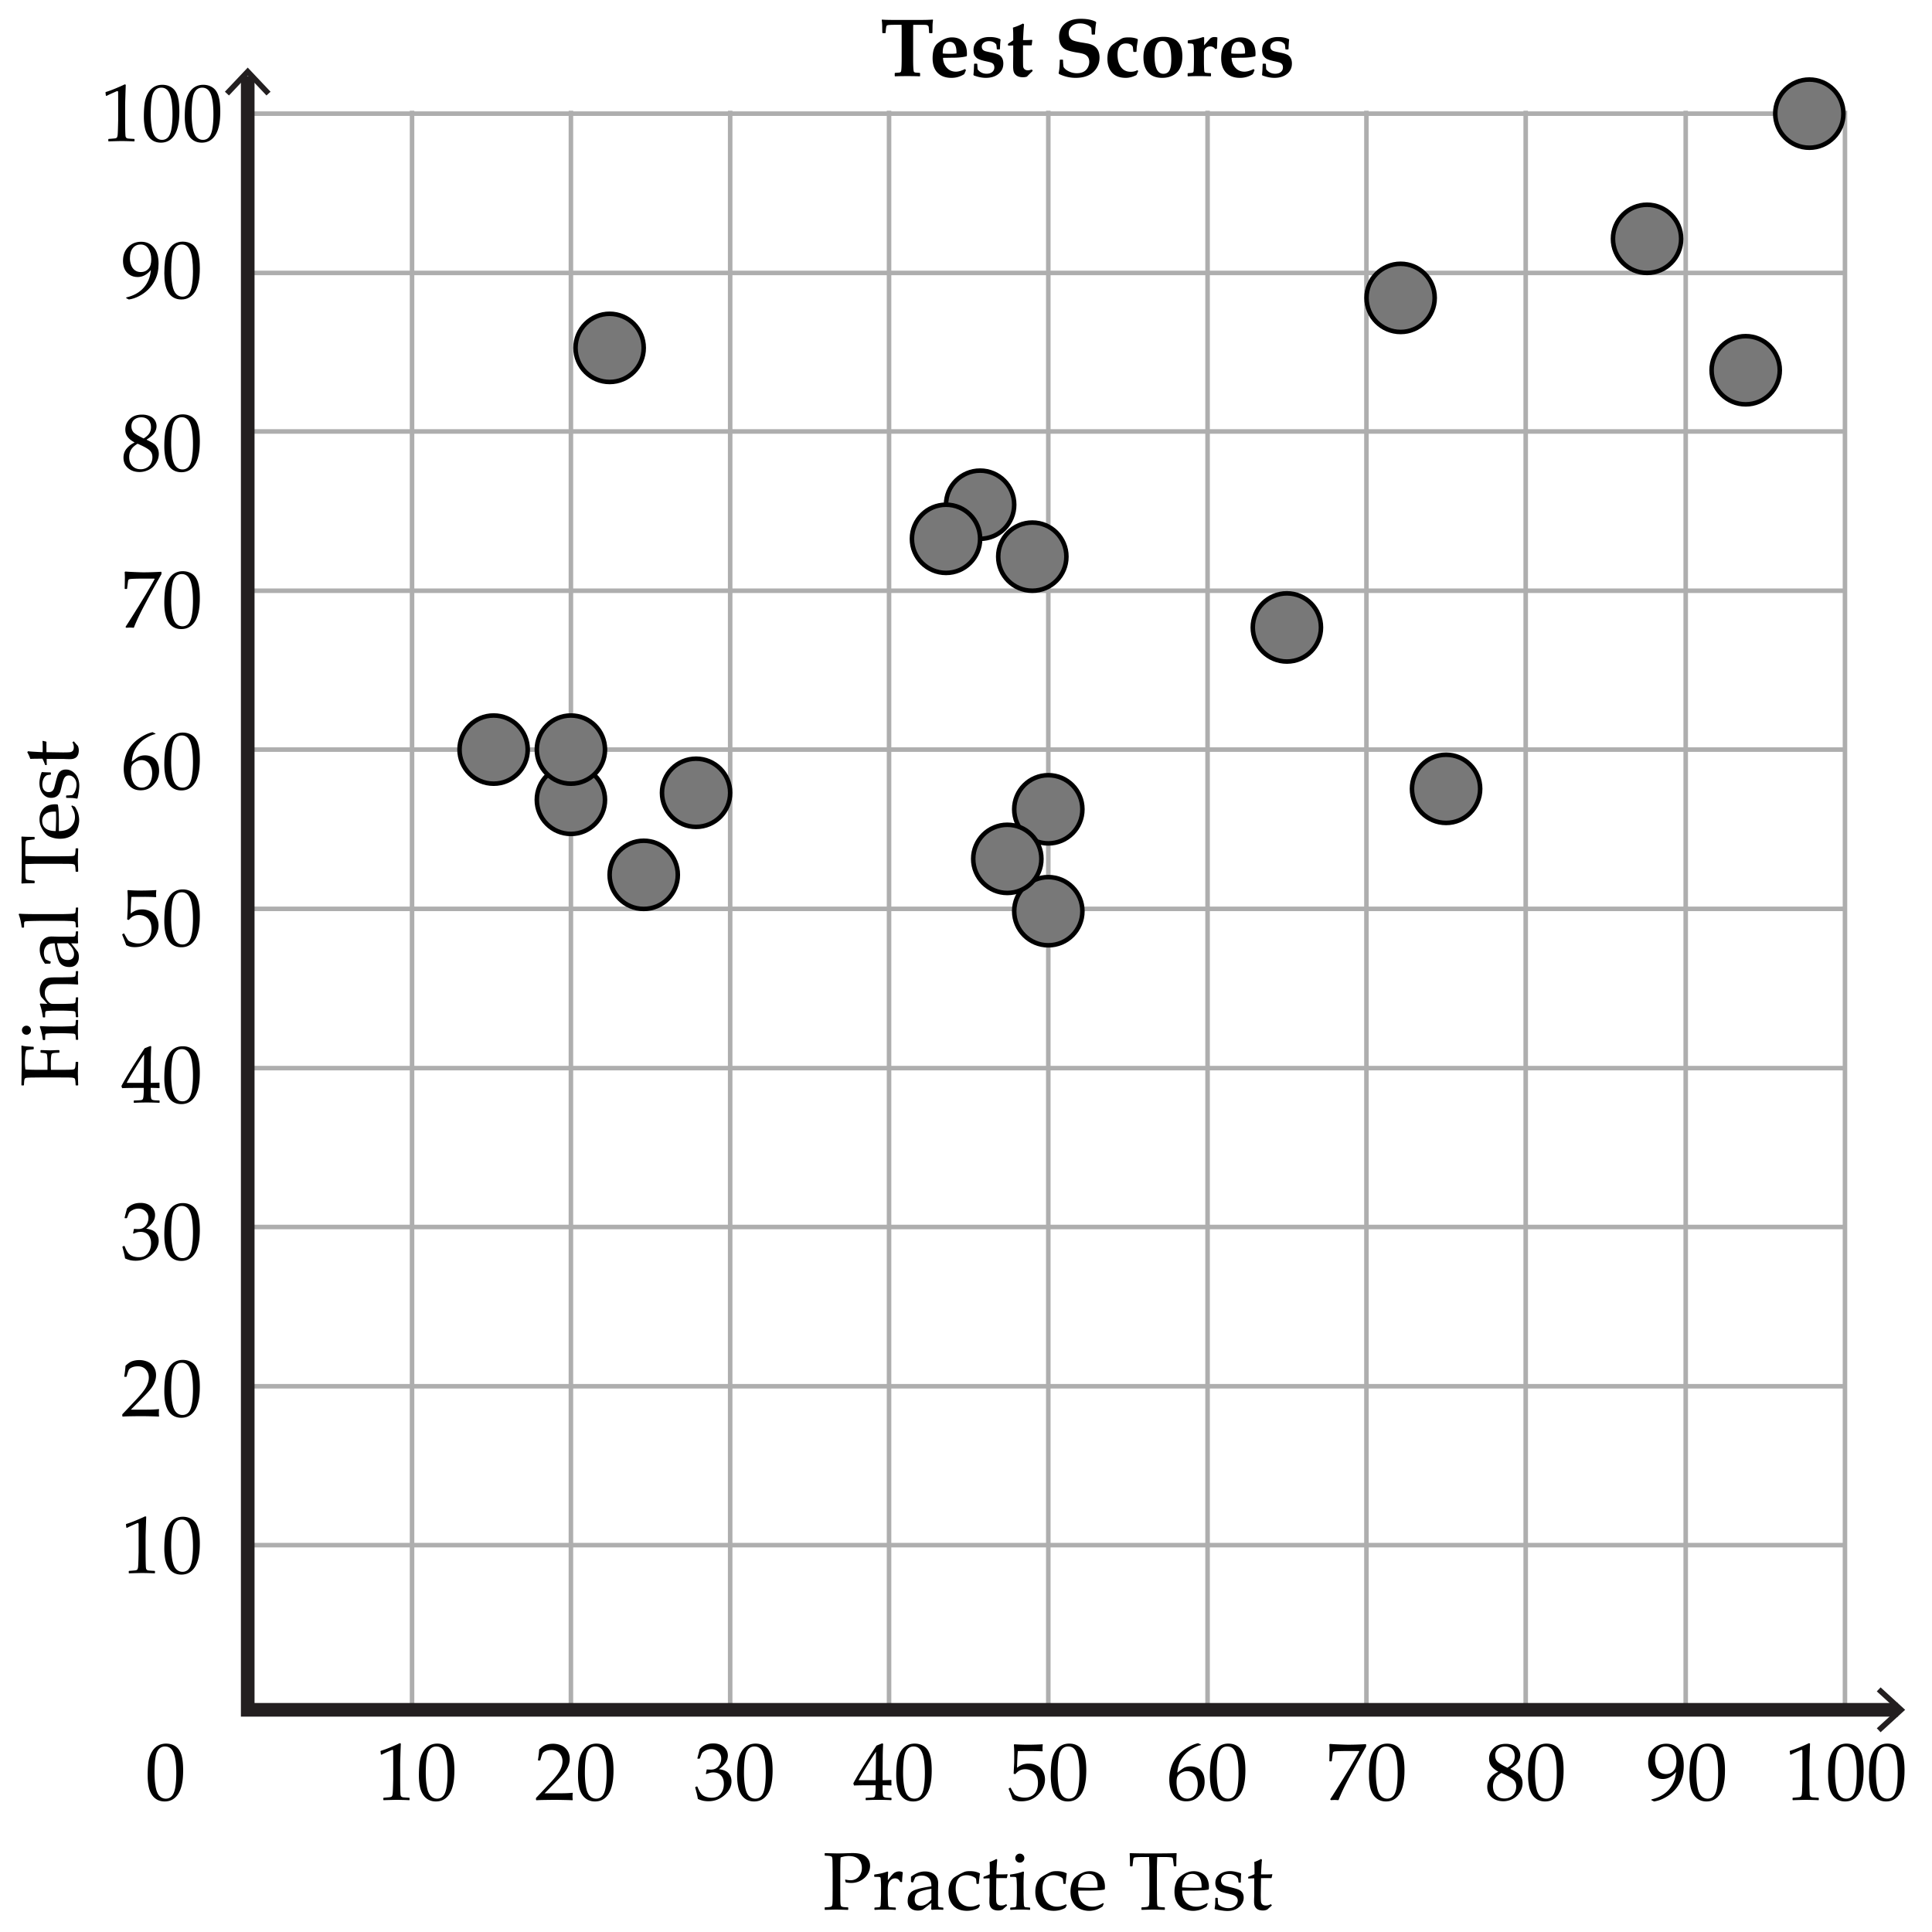
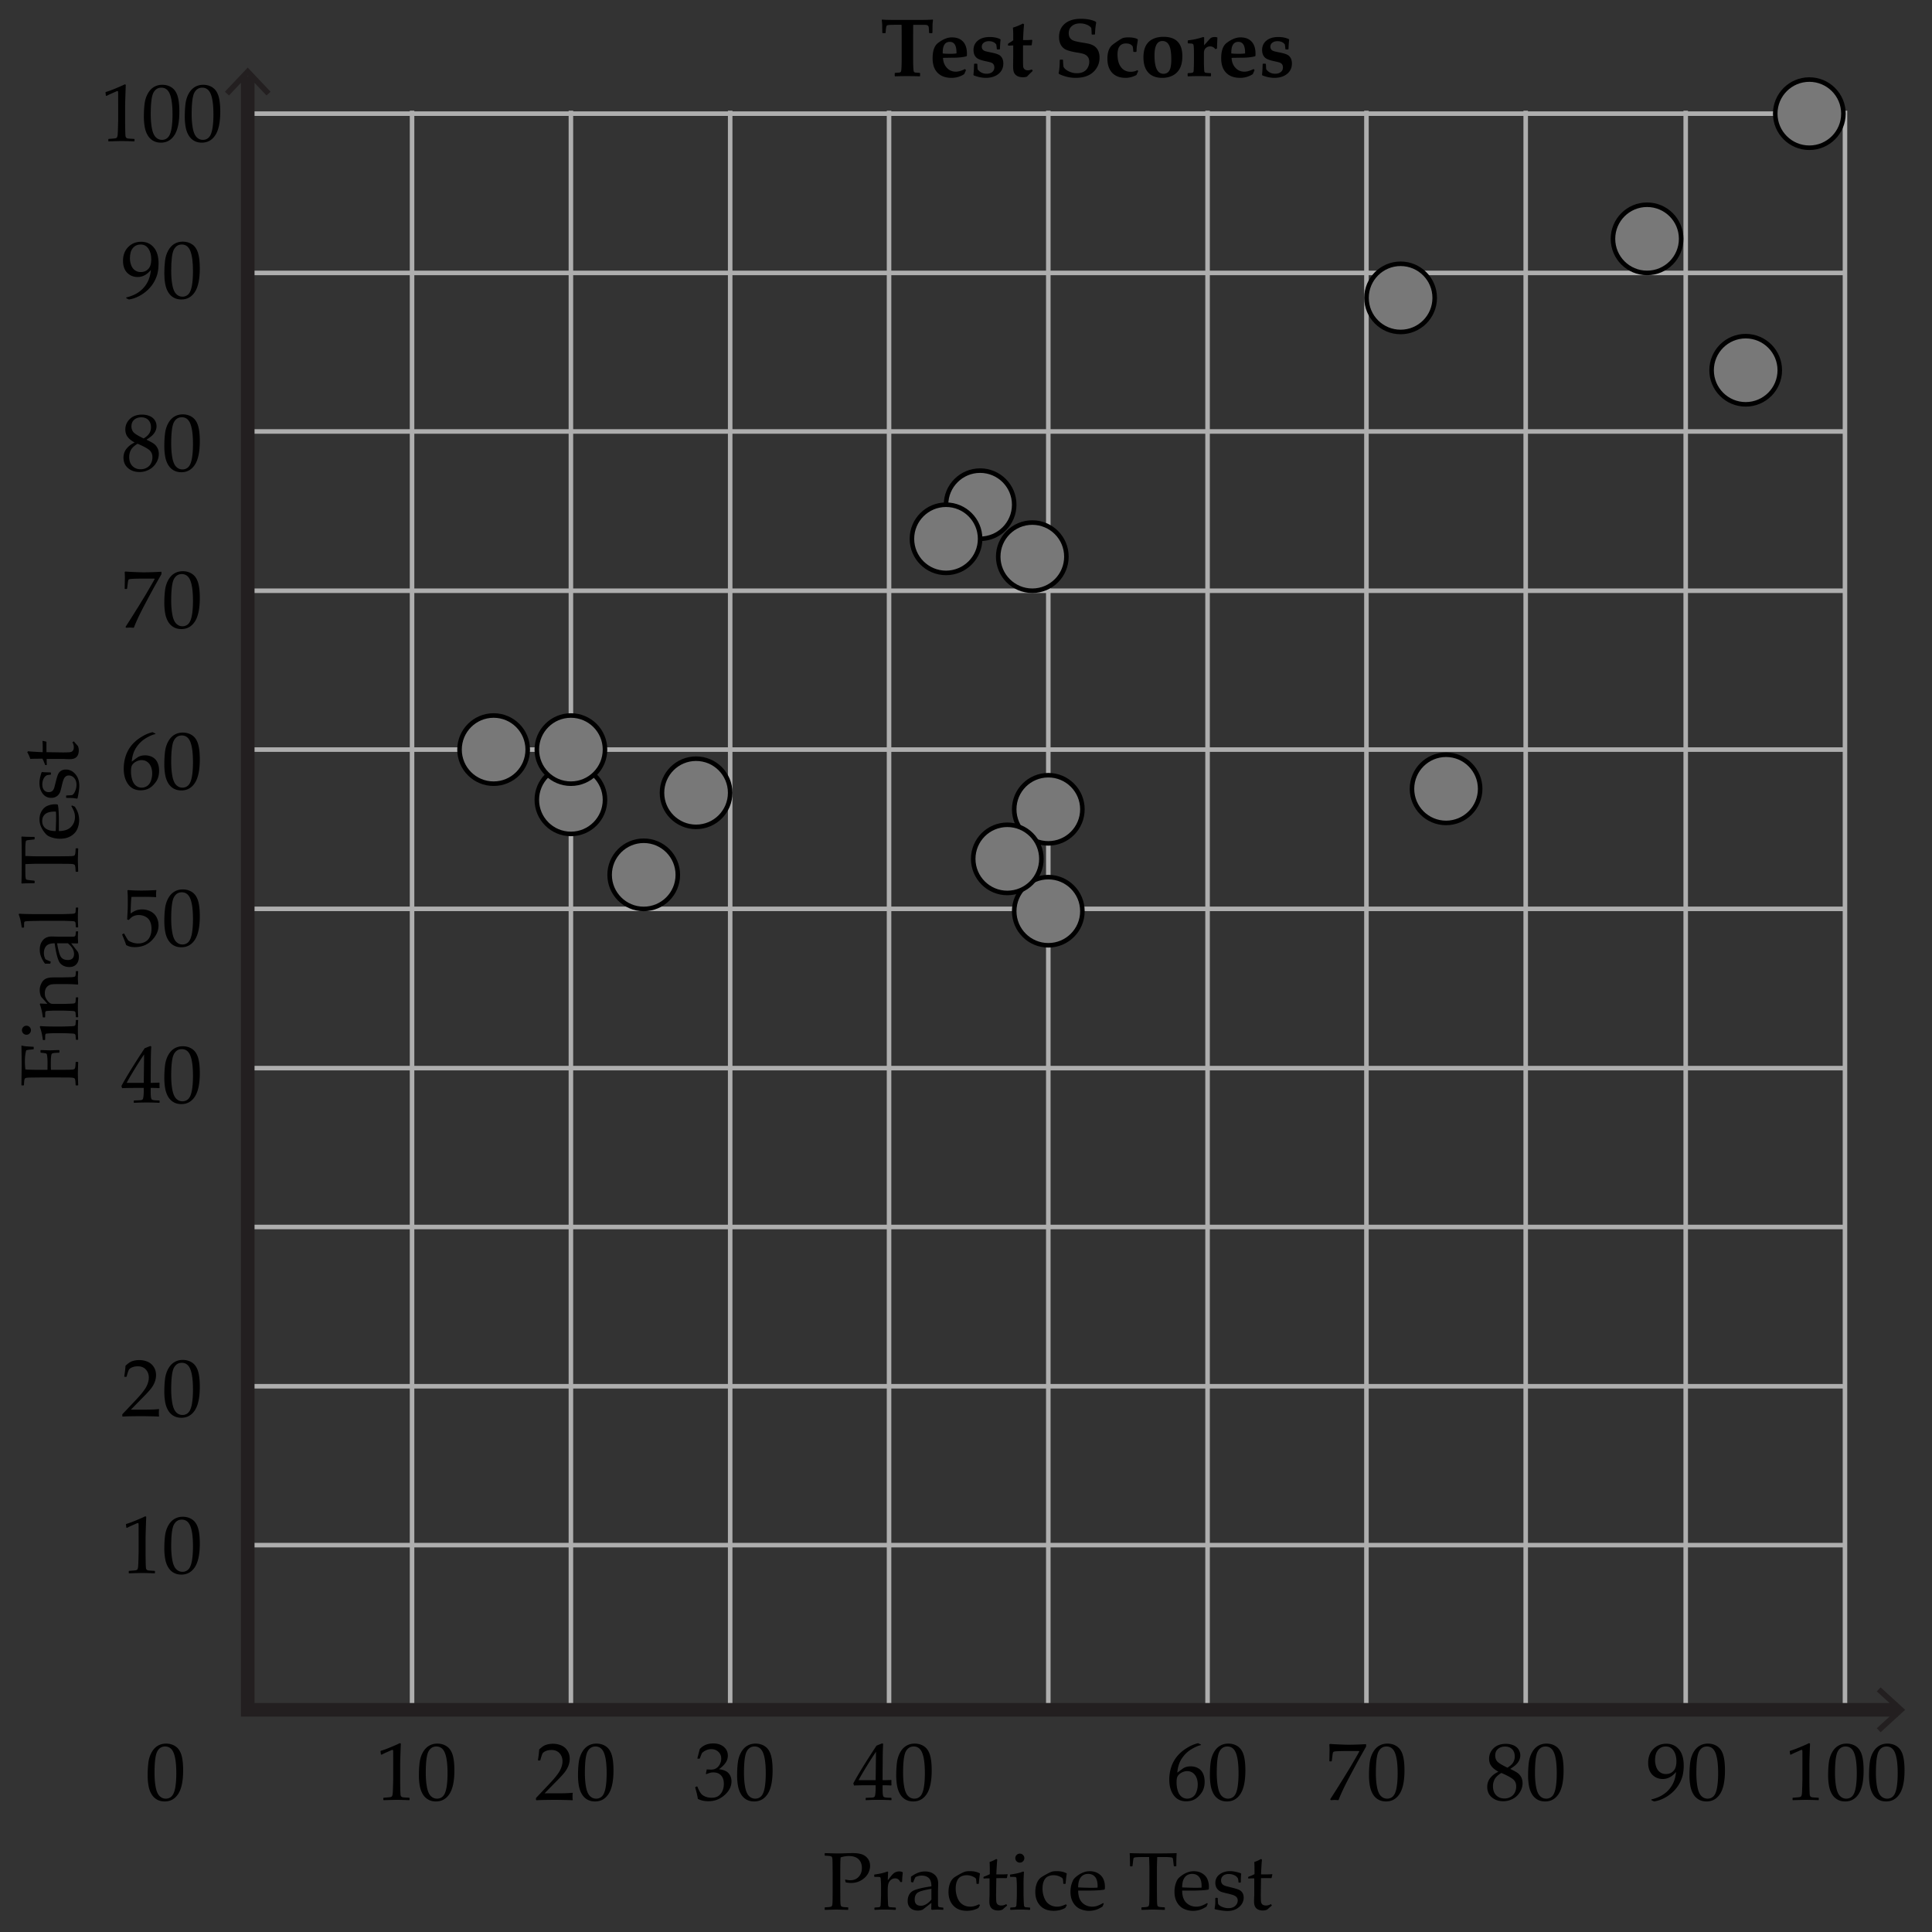
<svg xmlns="http://www.w3.org/2000/svg" width="425" height="425" viewBox="-4.646 0 425 425">
  <rect x="-4.646" y="0" width="425" height="425" fill="#333333" stroke="none" />
-   <path fill="#FFF" d="M-4.646 0h425v425h-425z" />
  <path fill="none" stroke="#AEAEAE" stroke-miterlimit="10" d="M50.959 339.896h350.043M50.959 304.947h350.043M50.959 269.912h350.043M50.959 234.964h350.043M50.959 199.93h350.043M50.959 164.896h350.043M50.959 129.951h350.043M50.959 94.913h350.043" />
  <path d="M113.363 396.018l-.105-.088v-.404l2.944-3.12c1.213-1.283 1.998-2.276 2.355-2.979s.536-1.359.536-1.969c0-.715-.217-1.31-.65-1.784s-1.02-.712-1.758-.712c-.475 0-.888.073-1.239.22s-.587.311-.708.492-.294.691-.523 1.529l-.079.07h-.36l-.088-.079c.135-.791.229-1.573.281-2.347.551-.539 1.065-.884 1.542-1.032.478-.15.977-.225 1.499-.225.621 0 1.216.117 1.784.352s1.025.614 1.371 1.139.519 1.132.519 1.823c0 .516-.101 1.032-.303 1.552a5.663 5.663 0 0 1-.888 1.502c-.39.484-.921 1.062-1.595 1.736l-2.742 2.795h3.472c1.066 0 1.954-.038 2.663-.114l.062.07c-.035.199-.053.46-.053.782 0 .293.018.524.053.694l-.062.097c-.422-.023-1.069-.044-1.942-.062s-1.45-.026-1.731-.026c-.568 0-1.333.007-2.294.021s-1.615.037-1.961.067zM122.504 390.56c0-1.043.053-1.981.158-2.817.105-.834.338-1.578.699-2.232.36-.652.812-1.143 1.354-1.467.542-.326 1.159-.488 1.85-.488.785 0 1.475.202 2.07.606s1.022 1.025 1.283 1.863.391 1.978.391 3.419c0 2.344-.359 4.069-1.077 5.177s-1.712 1.661-2.984 1.661c-.639 0-1.203-.138-1.692-.413s-.891-.674-1.204-1.195-.533-1.137-.659-1.846-.189-1.466-.189-2.268zm1.512-.51c0 1.113.083 2.127.25 3.041s.445 1.572.835 1.974.854.602 1.393.602c.521 0 .957-.179 1.305-.536s.604-.97.765-1.837.242-1.939.242-3.217c0-2.004-.19-3.486-.571-4.447s-1.011-1.441-1.89-1.441c-.768 0-1.348.372-1.74 1.116s-.589 2.325-.589 4.745zM185.851 396l-.07-.07v-.378l.07-.07c.867-.023 1.381-.05 1.542-.079s.28-.091.356-.185.133-.322.171-.686.057-.75.057-1.16v-.65h-1.925c-1.119 0-2.065.018-2.839.053l-.149-.475c1.02-1.91 2.722-4.676 5.106-8.297l1.239-.501.22.105a59.215 59.215 0 0 0-.097 3.7l-.026 2.479v1.819a33.189 33.189 0 0 0 1.872-.053l.079.088c-.012.223-.018.384-.018.483.006.193.015.384.026.571l-.088.079a23.924 23.924 0 0 0-1.424-.053h-.448v.589c0 .656.018 1.122.053 1.397s.091.452.167.532c.076.078.23.138.461.176s.631.06 1.2.065l.079.07v.378l-.07.07a58.522 58.522 0 0 0-2.593-.07 56.1 56.1 0 0 0-2.951.073zm-1.626-4.395h3.753l.079-6.249c-.562.803-1.271 1.904-2.127 3.305s-1.424 2.382-1.705 2.944zM192.504 390.56c0-1.043.053-1.981.158-2.817.105-.834.338-1.578.699-2.232.36-.652.812-1.143 1.354-1.467.542-.326 1.159-.488 1.85-.488.785 0 1.475.202 2.07.606s1.022 1.025 1.283 1.863.391 1.978.391 3.419c0 2.344-.359 4.069-1.077 5.177s-1.712 1.661-2.984 1.661c-.639 0-1.203-.138-1.692-.413s-.891-.674-1.204-1.195-.533-1.137-.659-1.846-.189-1.466-.189-2.268zm1.512-.51c0 1.113.083 2.127.25 3.041s.445 1.572.835 1.974.854.602 1.393.602c.521 0 .957-.179 1.305-.536s.604-.97.765-1.837.242-1.939.242-3.217c0-2.004-.19-3.486-.571-4.447s-1.011-1.441-1.89-1.441c-.768 0-1.348.372-1.74 1.116s-.589 2.325-.589 4.745zM259.553 383.774v.105c-.639.135-1.367.454-2.184.958-.818.504-1.505 1.181-2.062 2.03s-.879 1.875-.967 3.076c.199-.141.428-.311.686-.51.334-.252.579-.425.733-.519.156-.094.363-.176.625-.246.26-.07.561-.105.9-.105.604 0 1.146.134 1.626.4s.841.658 1.081 1.178c.24.518.36 1.123.36 1.814 0 .979-.237 1.797-.712 2.457-.475.658-.979 1.131-1.512 1.414-.533.284-1.146.427-1.837.427-1.178 0-2.092-.44-2.742-1.323-.65-.881-.976-2.028-.976-3.44 0-.938.137-1.838.408-2.702a7.282 7.282 0 0 1 1.244-2.348c.557-.699 1.268-1.322 2.131-1.867.865-.545 1.716-.914 2.554-1.107l.644.308zm-5.379 8.385c0 .58.084 1.154.25 1.723.168.568.436 1.008.805 1.318s.803.466 1.301.466c.428 0 .823-.12 1.187-.36s.64-.616.831-1.13c.189-.512.285-1.053.285-1.621s-.094-1.076-.281-1.525c-.188-.447-.46-.796-.817-1.045s-.773-.374-1.248-.374c-.352 0-.703.085-1.055.255s-.622.363-.813.58a1.547 1.547 0 0 0-.364.689c-.055.244-.081.585-.081 1.024zM261.504 390.56c0-1.043.053-1.981.158-2.817.105-.834.338-1.578.699-2.232.359-.652.811-1.143 1.354-1.467.541-.326 1.158-.488 1.85-.488.785 0 1.475.202 2.07.606.594.404 1.021 1.025 1.283 1.863.26.838.391 1.978.391 3.419 0 2.344-.359 4.069-1.076 5.177-.719 1.107-1.713 1.661-2.984 1.661-.639 0-1.203-.138-1.691-.413a3.27 3.27 0 0 1-1.205-1.195c-.312-.521-.533-1.137-.658-1.846a12.689 12.689 0 0 1-.191-2.268zm1.512-.51c0 1.113.084 2.127.25 3.041.168.914.445 1.572.836 1.974.389.401.854.602 1.393.602.521 0 .957-.179 1.305-.536.35-.357.604-.97.766-1.837.16-.867.241-1.939.241-3.217 0-2.004-.19-3.486-.571-4.447s-1.011-1.441-1.89-1.441c-.768 0-1.348.372-1.74 1.116s-.59 2.325-.59 4.745zM324.912 389.698c-.65-.346-1.145-.743-1.48-1.19-.338-.449-.506-.992-.506-1.631 0-.896.331-1.666.993-2.307.662-.643 1.564-.963 2.707-.963.58 0 1.118.102 1.612.303.496.203.878.505 1.147.906s.404.848.404 1.34c0 .516-.158 1.01-.475 1.48-.316.473-.876.951-1.679 1.438v.079c.686.328 1.193.606 1.525.835.33.229.602.538.812.928s.316.839.316 1.349c0 .697-.201 1.366-.602 2.009-.402.641-.931 1.129-1.587 1.463s-1.336.501-2.039.501c-1.025 0-1.872-.287-2.54-.861s-1.002-1.339-1.002-2.294c0-.773.23-1.439.689-2a4.755 4.755 0 0 1 1.701-1.305v-.08zm.712.317c-.691.41-1.172.852-1.441 1.323s-.404 1.006-.404 1.604c0 .838.234 1.496.703 1.973.469.479 1.072.717 1.811.717.504 0 .961-.117 1.371-.352s.716-.555.919-.963c.201-.406.303-.851.303-1.331 0-.691-.242-1.23-.725-1.617-.485-.388-1.33-.839-2.537-1.354zm1.336-1.161c.627-.393 1.052-.786 1.274-1.183.223-.395.334-.821.334-1.278 0-.674-.193-1.207-.58-1.6s-.905-.589-1.556-.589c-.621 0-1.137.175-1.547.523s-.615.836-.615 1.463c0 .475.134.887.399 1.234.269.351 1.031.827 2.291 1.43zM331.504 390.56c0-1.043.053-1.981.158-2.817.105-.834.338-1.578.699-2.232.359-.652.811-1.143 1.354-1.467.541-.326 1.158-.488 1.85-.488.785 0 1.475.202 2.07.606.594.404 1.021 1.025 1.283 1.863.26.838.391 1.978.391 3.419 0 2.344-.359 4.069-1.076 5.177-.719 1.107-1.713 1.661-2.984 1.661-.639 0-1.203-.138-1.691-.413a3.27 3.27 0 0 1-1.205-1.195c-.312-.521-.533-1.137-.658-1.846a12.689 12.689 0 0 1-.191-2.268zm1.512-.51c0 1.113.084 2.127.25 3.041.168.914.445 1.572.836 1.974.389.401.854.602 1.393.602.521 0 .957-.179 1.305-.536.35-.357.604-.97.766-1.837.16-.867.241-1.939.241-3.217 0-2.004-.19-3.486-.571-4.447s-1.011-1.441-1.89-1.441c-.768 0-1.348.372-1.74 1.116s-.59 2.325-.59 4.745zM27.835 390.56c0-1.043.053-1.981.158-2.817.105-.834.338-1.578.699-2.232.36-.652.812-1.143 1.354-1.467.542-.326 1.159-.488 1.85-.488.785 0 1.475.202 2.07.606s1.022 1.025 1.283 1.863.391 1.978.391 3.419c0 2.344-.359 4.069-1.077 5.177s-1.712 1.661-2.984 1.661c-.639 0-1.203-.138-1.692-.413s-.891-.674-1.204-1.195-.533-1.137-.659-1.846-.189-1.466-.189-2.268zm1.512-.51c0 1.113.083 2.127.25 3.041s.445 1.572.835 1.974.854.602 1.393.602c.521 0 .957-.179 1.305-.536s.604-.97.765-1.837.242-1.939.242-3.217c0-2.004-.19-3.486-.571-4.447s-1.011-1.441-1.89-1.441c-.768 0-1.348.372-1.74 1.116s-.589 2.325-.589 4.745z" />
  <path fill="none" stroke="#AEAEAE" stroke-miterlimit="10" d="M50.959 60.038h350.043M50.959 25h350.043" />
  <path d="M389.304 385.998l-.158-.053-.088-.721.088-.088c.586-.17 1.327-.442 2.224-.817s1.538-.662 1.925-.861l.229.088c-.094 2.566-.141 4.107-.141 4.623v3.261c0 .803.009 1.558.026 2.264s.044 1.122.079 1.248.095.224.181.294c.084.07.203.116.355.136.152.021.606.052 1.362.093l.062.07v.396l-.062.07a85.483 85.483 0 0 0-2.716-.07c-.398 0-1.374.023-2.927.07l-.062-.07v-.396l.07-.07c.879-.064 1.381-.111 1.508-.141a.546.546 0 0 0 .289-.153c.068-.073.122-.213.163-.418s.075-.812.101-1.819l.04-1.547v-3.463c0-1.699-.005-2.622-.013-2.769-.01-.146-.061-.22-.154-.22-.023 0-.056.006-.097.018s-.17.064-.387.158l-.87.387c-.362.157-.705.324-1.027.5zM397.504 390.56c0-1.043.053-1.981.158-2.817.105-.834.338-1.578.699-2.232.359-.652.811-1.143 1.354-1.467.541-.326 1.158-.488 1.85-.488.785 0 1.475.202 2.07.606.594.404 1.021 1.025 1.283 1.863.26.838.391 1.978.391 3.419 0 2.344-.359 4.069-1.076 5.177-.719 1.107-1.713 1.661-2.984 1.661-.639 0-1.203-.138-1.691-.413a3.27 3.27 0 0 1-1.205-1.195c-.312-.521-.533-1.137-.658-1.846a12.689 12.689 0 0 1-.191-2.268zm1.512-.51c0 1.113.084 2.127.25 3.041.168.914.445 1.572.836 1.974.389.401.854.602 1.393.602.521 0 .957-.179 1.305-.536.35-.357.604-.97.766-1.837.16-.867.241-1.939.241-3.217 0-2.004-.19-3.486-.571-4.447s-1.011-1.441-1.89-1.441c-.768 0-1.348.372-1.74 1.116s-.59 2.325-.59 4.745zM406.504 390.56c0-1.043.053-1.981.158-2.817.105-.834.338-1.578.699-2.232.359-.652.811-1.143 1.354-1.467.541-.326 1.158-.488 1.85-.488.785 0 1.475.202 2.07.606.594.404 1.021 1.025 1.283 1.863.26.838.391 1.978.391 3.419 0 2.344-.359 4.069-1.076 5.177-.719 1.107-1.713 1.661-2.984 1.661-.639 0-1.203-.138-1.691-.413a3.27 3.27 0 0 1-1.205-1.195c-.312-.521-.533-1.137-.658-1.846a12.689 12.689 0 0 1-.191-2.268zm1.512-.51c0 1.113.084 2.127.25 3.041.168.914.445 1.572.836 1.974.389.401.854.602 1.393.602.521 0 .957-.179 1.305-.536.35-.357.604-.97.766-1.837.16-.867.241-1.939.241-3.217 0-2.004-.19-3.486-.571-4.447s-1.011-1.441-1.89-1.441c-.768 0-1.348.372-1.74 1.116s-.59 2.325-.59 4.745z" />
  <g>
    <path d="M79.304 385.998l-.158-.053-.088-.721.088-.088c.586-.17 1.327-.442 2.224-.817s1.538-.662 1.925-.861l.229.088c-.094 2.566-.141 4.107-.141 4.623v3.261c0 .803.009 1.558.026 2.264s.044 1.122.079 1.248.095.224.18.294.204.116.356.136c.152.021.606.052 1.362.093l.062.07v.396l-.062.069a85.483 85.483 0 0 0-2.716-.07c-.398 0-1.374.023-2.927.07l-.062-.07v-.396l.07-.07c.879-.064 1.381-.111 1.507-.141s.223-.08.29-.153.122-.213.163-.418.075-.812.101-1.819l.04-1.547v-3.463c0-1.699-.004-2.622-.013-2.769s-.06-.22-.154-.22c-.023 0-.056.006-.097.018s-.17.064-.387.158l-.87.387c-.362.158-.705.325-1.027.501zM87.504 390.56c0-1.043.053-1.981.158-2.817.105-.834.338-1.578.699-2.232.36-.652.812-1.143 1.354-1.467.542-.326 1.159-.488 1.85-.488.785 0 1.475.202 2.07.606s1.022 1.025 1.283 1.863.391 1.978.391 3.419c0 2.344-.359 4.069-1.077 5.177s-1.712 1.661-2.984 1.661c-.639 0-1.203-.138-1.692-.413s-.891-.674-1.204-1.195-.533-1.137-.659-1.846-.189-1.466-.189-2.268zm1.512-.51c0 1.113.083 2.127.25 3.041s.445 1.572.835 1.974.854.602 1.393.602c.521 0 .957-.179 1.305-.536s.604-.97.765-1.837.242-1.939.242-3.217c0-2.004-.19-3.486-.571-4.447s-1.011-1.441-1.89-1.441c-.768 0-1.348.372-1.74 1.116s-.589 2.325-.589 4.745z" />
  </g>
  <g>
    <path d="M148.873 395.728c-.105-.691-.302-1.523-.589-2.496l.044-.132.325-.123.123.062c.205.539.425.984.659 1.336s.571.621 1.011.809.914.281 1.424.281c.645 0 1.156-.135 1.534-.404s.669-.636.875-1.099.308-.984.308-1.564c0-.779-.204-1.392-.611-1.837s-.971-.668-1.692-.668c-.246 0-.466.023-.659.07s-.492.152-.896.316l-.097-.088.193-.958c.475.029.791.044.949.044.686 0 1.229-.243 1.63-.729s.602-1.061.602-1.723c0-.58-.209-1.066-.628-1.459s-.936-.589-1.551-.589c-.404 0-.787.082-1.147.246s-.658.363-.892.598c-.1.199-.258.592-.475 1.178l-.088.079h-.396l-.07-.079.527-2.039c.732-.826 1.726-1.239 2.979-1.239.955 0 1.727.254 2.316.76.589.508.883 1.145.883 1.912 0 .586-.173 1.124-.519 1.613s-.826.95-1.441 1.384c1.014.123 1.727.427 2.14.909.413.484.62 1.068.62 1.754 0 1.125-.51 2.138-1.529 3.037s-2.197 1.349-3.533 1.349c-.398 0-.771-.034-1.116-.101a6.011 6.011 0 0 1-1.213-.41zM157.504 390.56c0-1.043.053-1.981.158-2.817.105-.834.338-1.578.699-2.232.36-.652.812-1.143 1.354-1.467.542-.326 1.159-.488 1.85-.488.785 0 1.475.202 2.07.606s1.022 1.025 1.283 1.863.391 1.978.391 3.419c0 2.344-.359 4.069-1.077 5.177s-1.712 1.661-2.984 1.661c-.639 0-1.203-.138-1.692-.413s-.891-.674-1.204-1.195-.533-1.137-.659-1.846-.189-1.466-.189-2.268zm1.512-.51c0 1.113.083 2.127.25 3.041s.445 1.572.835 1.974.854.602 1.393.602c.521 0 .957-.179 1.305-.536s.604-.97.765-1.837.242-1.939.242-3.217c0-2.004-.19-3.486-.571-4.447s-1.011-1.441-1.89-1.441c-.768 0-1.348.372-1.74 1.116s-.589 2.325-.589 4.745z" />
  </g>
  <g>
-     <path d="M218.11 395.807c-.141-.457-.431-1.213-.87-2.268l.018-.114.308-.176.105.026c.486.885.79 1.388.909 1.508.121.12.395.261.822.422s.879.241 1.354.241c.592 0 1.116-.129 1.573-.387s.797-.639 1.02-1.143.334-1.075.334-1.714c0-.627-.11-1.167-.329-1.621-.221-.454-.556-.799-1.007-1.033s-.938-.352-1.459-.352c-.328 0-.626.044-.892.132-.268.088-.49.201-.668.339-.18.138-.392.341-.638.61l-.36-.105.097-1.89c.023-.357.035-.718.035-1.081v-1.564c0-.469-.015-.917-.044-1.345a9.695 9.695 0 0 1-.026-.501l.114-.088c.896.07 1.919.105 3.067.105a55.9 55.9 0 0 0 3.138-.105l.035.088a5.689 5.689 0 0 0-.062.8c0 .123.009.328.026.615l-.088.053a40.315 40.315 0 0 0-2.689-.07c-1.529 0-2.417.006-2.663.018-.088.691-.149 1.91-.185 3.656.48-.352.914-.59 1.301-.717a4.068 4.068 0 0 1 1.257-.188c.639 0 1.251.146 1.837.439s1.023.718 1.314 1.274c.289.557.435 1.157.435 1.802 0 1.189-.491 2.284-1.472 3.282-.982 1-2.237 1.499-3.767 1.499-.41 0-.749-.035-1.015-.105a4.414 4.414 0 0 1-.865-.342zM226.504 390.56c0-1.043.053-1.981.158-2.817.105-.834.338-1.578.699-2.232.359-.652.811-1.143 1.354-1.467.541-.326 1.158-.488 1.85-.488.785 0 1.475.202 2.07.606.594.404 1.021 1.025 1.283 1.863.26.838.391 1.978.391 3.419 0 2.344-.359 4.069-1.076 5.177-.719 1.107-1.713 1.661-2.984 1.661-.639 0-1.203-.138-1.691-.413a3.27 3.27 0 0 1-1.205-1.195c-.312-.521-.533-1.137-.658-1.846a12.689 12.689 0 0 1-.191-2.268zm1.512-.51c0 1.113.084 2.127.25 3.041.168.914.445 1.572.836 1.974.389.401.854.602 1.393.602.521 0 .957-.179 1.305-.536.35-.357.604-.97.766-1.837.16-.867.241-1.939.241-3.217 0-2.004-.19-3.486-.571-4.447s-1.011-1.441-1.89-1.441c-.768 0-1.348.372-1.74 1.116s-.59 2.325-.59 4.745z" />
-   </g>
+     </g>
  <g>
    <path d="M288.146 396l-.185-.185c.211-.316.647-.996 1.31-2.039l1.608-2.566 1.512-2.47 1.318-2.268c.281-.492.504-.891.668-1.195l-.088-.088h-2.725c-.686 0-1.295.012-1.828.035s-.847.057-.94.102a.434.434 0 0 0-.198.162c-.037.064-.08.287-.127.668l-.158 1.239-.079.07h-.369l-.079-.07.044-2.408c0-.275-.015-.7-.044-1.274l.176-.088c.322.035.977.073 1.965.114.986.041 1.647.062 1.981.062 1.189 0 2.487-.041 3.894-.123l.07.07v.457l-1.266 2.241c-.768 1.371-1.644 2.996-2.628 4.874s-1.702 3.414-2.153 4.609l-.088.07a9.582 9.582 0 0 0-.756-.044c-.27.001-.548.016-.835.045zM296.504 390.56c0-1.043.053-1.981.158-2.817.105-.834.338-1.578.699-2.232.359-.652.811-1.143 1.354-1.467.541-.326 1.158-.488 1.85-.488.785 0 1.475.202 2.07.606.594.404 1.021 1.025 1.283 1.863.26.838.391 1.978.391 3.419 0 2.344-.359 4.069-1.076 5.177-.719 1.107-1.713 1.661-2.984 1.661-.639 0-1.203-.138-1.691-.413a3.27 3.27 0 0 1-1.205-1.195c-.312-.521-.533-1.137-.658-1.846a12.689 12.689 0 0 1-.191-2.268zm1.512-.51c0 1.113.084 2.127.25 3.041.168.914.445 1.572.836 1.974.389.401.854.602 1.393.602.521 0 .957-.179 1.305-.536.35-.357.604-.97.766-1.837.16-.867.241-1.939.241-3.217 0-2.004-.19-3.486-.571-4.447s-1.011-1.441-1.89-1.441c-.768 0-1.348.372-1.74 1.116s-.59 2.325-.59 4.745z" />
  </g>
  <g>
    <path d="M358.628 396v-.167c1.629-.375 2.909-1.091 3.841-2.149.932-1.057 1.456-2.351 1.573-3.88-.861 1.025-1.825 1.538-2.892 1.538-.674 0-1.262-.161-1.762-.483-.502-.322-.872-.741-1.112-1.257s-.36-1.119-.36-1.811c0-1.271.383-2.291 1.146-3.059.766-.768 1.713-1.151 2.844-1.151 1.143 0 2.066.413 2.773 1.239.705.826 1.059 2.016 1.059 3.568 0 .686-.064 1.344-.193 1.973-.129.631-.372 1.276-.729 1.938s-.831 1.277-1.419 1.846a8.248 8.248 0 0 1-1.996 1.419 6.887 6.887 0 0 1-2.192.717l-.581-.281zm.809-8.78c0 .51.089 1.01.269 1.499.178.489.452.867.821 1.133.369.268.803.4 1.301.4.691 0 1.248-.232 1.67-.699.422-.465.633-1.161.633-2.087 0-.961-.208-1.747-.624-2.36-.416-.611-.987-.918-1.714-.918-.697 0-1.265.258-1.7.773-.439.516-.656 1.268-.656 2.259zM367.004 390.56c0-1.043.053-1.981.158-2.817.105-.834.338-1.578.699-2.232.359-.652.811-1.143 1.354-1.467.541-.326 1.158-.488 1.85-.488.785 0 1.475.202 2.07.606.594.404 1.021 1.025 1.283 1.863.26.838.391 1.978.391 3.419 0 2.344-.359 4.069-1.076 5.177-.719 1.107-1.713 1.661-2.984 1.661-.639 0-1.203-.138-1.691-.413a3.27 3.27 0 0 1-1.205-1.195c-.312-.521-.533-1.137-.658-1.846a12.689 12.689 0 0 1-.191-2.268zm1.512-.51c0 1.113.084 2.127.25 3.041.168.914.445 1.572.836 1.974.389.401.854.602 1.393.602.521 0 .957-.179 1.305-.536.35-.357.604-.97.766-1.837.16-.867.241-1.939.241-3.217 0-2.004-.19-3.486-.571-4.447s-1.011-1.441-1.89-1.441c-.768 0-1.348.372-1.74 1.116s-.59 2.325-.59 4.745z" />
  </g>
  <g>
    <path fill="none" stroke="#AEAEAE" stroke-miterlimit="10" d="M330.977 24.35v350.58M295.941 24.35v350.58M260.993 24.35v350.58M225.959 24.35v350.58M190.925 24.35v350.58M155.978 24.35v350.58M120.942 24.35v350.58M85.995 24.35v350.58" />
    <path d="M22.361 311.615l-.105-.088v-.404l2.944-3.12c1.213-1.283 1.998-2.276 2.355-2.979s.536-1.359.536-1.969c0-.715-.217-1.31-.65-1.784s-1.02-.712-1.758-.712c-.475 0-.888.073-1.239.22s-.587.311-.708.492-.294.691-.523 1.529l-.079.07h-.36l-.088-.079c.135-.791.229-1.573.281-2.347.551-.539 1.065-.884 1.542-1.032.478-.15.977-.225 1.499-.225.621 0 1.216.117 1.784.352s1.025.614 1.371 1.139.519 1.132.519 1.823c0 .516-.101 1.032-.303 1.552a5.663 5.663 0 0 1-.888 1.502c-.39.484-.921 1.062-1.595 1.736l-2.742 2.795h3.472c1.066 0 1.954-.038 2.663-.114l.062.07c-.035.199-.053.46-.053.782 0 .293.018.524.053.694l-.062.097c-.422-.023-1.069-.044-1.942-.062s-1.45-.026-1.731-.026c-.568 0-1.333.007-2.294.021s-1.615.038-1.961.067zM31.502 306.157c0-1.043.053-1.981.158-2.817.105-.834.338-1.578.699-2.232.36-.652.812-1.143 1.354-1.467.542-.326 1.159-.488 1.85-.488.785 0 1.475.202 2.07.606s1.022 1.025 1.283 1.863.391 1.978.391 3.419c0 2.344-.359 4.069-1.077 5.177s-1.712 1.661-2.984 1.661c-.639 0-1.203-.138-1.692-.413s-.891-.674-1.204-1.195-.533-1.137-.659-1.846-.189-1.465-.189-2.268zm1.512-.51c0 1.113.083 2.127.25 3.041s.445 1.572.835 1.974.854.602 1.393.602c.521 0 .957-.179 1.305-.536s.604-.97.765-1.837.242-1.939.242-3.217c0-2.004-.19-3.486-.571-4.447s-1.011-1.441-1.89-1.441c-.768 0-1.348.372-1.74 1.116s-.589 2.326-.589 4.745zM24.849 242.598l-.07-.07v-.378l.07-.07c.867-.023 1.381-.05 1.542-.079s.28-.091.356-.185.133-.322.171-.686.057-.75.057-1.16v-.65H25.05c-1.119 0-2.065.018-2.839.053l-.149-.475c1.02-1.91 2.722-4.676 5.106-8.297l1.239-.501.22.105a59.215 59.215 0 0 0-.097 3.7l-.026 2.479v1.819a33.189 33.189 0 0 0 1.872-.053l.079.088c-.012.223-.018.384-.018.483.006.193.015.384.026.571l-.088.079a23.924 23.924 0 0 0-1.424-.053h-.448v.589c0 .656.018 1.122.053 1.397s.091.452.167.532c.076.078.23.138.461.176s.631.06 1.2.065l.079.07v.378l-.07.07a58.522 58.522 0 0 0-2.593-.07 55.032 55.032 0 0 0-2.951.073zm-1.626-4.395h3.753l.079-6.249c-.562.803-1.271 1.904-2.127 3.305s-1.424 2.382-1.705 2.944zM31.502 237.157c0-1.043.053-1.981.158-2.817.105-.834.338-1.578.699-2.232.36-.652.812-1.143 1.354-1.467.542-.326 1.159-.488 1.85-.488.785 0 1.475.202 2.07.606s1.022 1.025 1.283 1.863.391 1.978.391 3.419c0 2.344-.359 4.069-1.077 5.177s-1.712 1.661-2.984 1.661c-.639 0-1.203-.138-1.692-.413s-.891-.674-1.204-1.195-.533-1.137-.659-1.846-.189-1.465-.189-2.268zm1.512-.51c0 1.113.083 2.127.25 3.041s.445 1.572.835 1.974.854.602 1.393.602c.521 0 .957-.179 1.305-.536s.604-.97.765-1.837.242-1.939.242-3.217c0-2.004-.19-3.486-.571-4.447s-1.011-1.441-1.89-1.441c-.768 0-1.348.372-1.74 1.116s-.589 2.326-.589 4.745zM29.551 161.372v.105c-.639.135-1.367.454-2.184.958s-1.504 1.181-2.061 2.03-.879 1.875-.967 3.076c.199-.141.428-.311.686-.51.334-.252.579-.425.734-.519s.363-.176.624-.246.561-.105.901-.105c.604 0 1.146.134 1.626.4s.841.658 1.081 1.178c.24.518.36 1.123.36 1.814 0 .979-.237 1.797-.712 2.457-.475.658-.979 1.131-1.512 1.414-.533.284-1.146.427-1.837.427-1.178 0-2.092-.44-2.742-1.323-.65-.881-.976-2.028-.976-3.44 0-.938.136-1.838.409-2.702s.687-1.646 1.244-2.348c.557-.699 1.267-1.322 2.131-1.867s1.715-.914 2.553-1.107l.642.308zm-5.379 8.385c0 .58.083 1.154.25 1.723s.435 1.008.804 1.318.803.466 1.301.466c.428 0 .823-.12 1.187-.36s.64-.616.831-1.13c.19-.512.286-1.053.286-1.621s-.094-1.076-.281-1.525c-.188-.447-.46-.796-.817-1.045s-.773-.374-1.248-.374c-.352 0-.703.085-1.055.255s-.623.363-.813.58-.312.447-.365.689c-.054.244-.08.584-.08 1.024zM31.502 168.157c0-1.043.053-1.981.158-2.817.105-.834.338-1.578.699-2.232.36-.652.812-1.143 1.354-1.467.542-.326 1.159-.488 1.85-.488.785 0 1.475.202 2.07.606s1.022 1.025 1.283 1.863.391 1.978.391 3.419c0 2.344-.359 4.069-1.077 5.177s-1.712 1.661-2.984 1.661c-.639 0-1.203-.138-1.692-.413s-.891-.674-1.204-1.195-.533-1.137-.659-1.846-.189-1.465-.189-2.268zm1.512-.51c0 1.113.083 2.127.25 3.041s.445 1.572.835 1.974.854.602 1.393.602c.521 0 .957-.179 1.305-.536s.604-.97.765-1.837.242-1.939.242-3.217c0-2.004-.19-3.486-.571-4.447s-1.011-1.441-1.89-1.441c-.768 0-1.348.372-1.74 1.116s-.589 2.326-.589 4.745zM24.91 97.296c-.65-.346-1.144-.743-1.481-1.19-.337-.449-.505-.992-.505-1.631 0-.896.331-1.666.993-2.307.662-.643 1.564-.963 2.707-.963.58 0 1.118.102 1.613.303.495.203.877.505 1.147.906s.404.848.404 1.34c0 .516-.158 1.01-.475 1.48-.316.473-.876.951-1.679 1.438v.079c.686.328 1.194.606 1.525.835s.602.538.813.928.316.839.316 1.349c0 .697-.201 1.366-.602 2.009-.401.641-.93 1.129-1.586 1.463s-1.336.501-2.039.501c-1.025 0-1.872-.287-2.54-.861s-1.002-1.339-1.002-2.294c0-.773.23-1.439.69-2a4.746 4.746 0 0 1 1.701-1.305v-.08zm.712.316c-.691.41-1.172.852-1.441 1.323s-.404 1.006-.404 1.604c0 .838.234 1.496.703 1.973.469.479 1.072.717 1.811.717.504 0 .961-.117 1.371-.352s.716-.555.918-.963a2.95 2.95 0 0 0 .303-1.331c0-.691-.242-1.23-.725-1.617s-1.329-.838-2.536-1.354zm1.336-1.16c.627-.393 1.052-.786 1.274-1.183.223-.395.334-.821.334-1.278 0-.674-.193-1.207-.58-1.6s-.905-.589-1.556-.589c-.621 0-1.137.175-1.547.523s-.615.836-.615 1.463c0 .475.133.887.4 1.234.267.351 1.03.827 2.29 1.43zM31.502 98.157c0-1.043.053-1.981.158-2.817.105-.834.338-1.578.699-2.232.36-.652.812-1.143 1.354-1.467.542-.326 1.159-.488 1.85-.488.785 0 1.475.202 2.07.606s1.022 1.025 1.283 1.863.391 1.978.391 3.419c0 2.344-.359 4.069-1.077 5.177s-1.712 1.661-2.984 1.661c-.639 0-1.203-.138-1.692-.413s-.891-.674-1.204-1.195-.533-1.137-.659-1.846-.189-1.465-.189-2.268zm1.512-.51c0 1.113.083 2.127.25 3.041s.445 1.572.835 1.974.854.602 1.393.602c.521 0 .957-.179 1.305-.536s.604-.97.765-1.837.242-1.939.242-3.217c0-2.004-.19-3.486-.571-4.447s-1.011-1.441-1.89-1.441c-.768 0-1.348.372-1.74 1.116s-.589 2.326-.589 4.745z" />
    <path fill="none" stroke="#AEAEAE" stroke-miterlimit="10" d="M401.209 24.35v350.58M366.174 24.35v350.58" />
    <path d="M18.802 21.096l-.158-.053-.088-.721.088-.088c.586-.17 1.327-.442 2.224-.817s1.538-.662 1.925-.861l.229.088c-.094 2.566-.141 4.107-.141 4.623v3.261c0 .803.009 1.558.026 2.264s.044 1.122.079 1.248.095.224.18.294.204.116.356.136c.152.021.606.052 1.362.093l.062.07v.396l-.062.07a85.483 85.483 0 0 0-2.716-.07c-.398 0-1.374.023-2.927.07l-.062-.07v-.396l.07-.07c.879-.064 1.381-.111 1.507-.141s.223-.08.29-.153.122-.213.163-.418.075-.812.101-1.819l.04-1.547v-3.463c0-1.699-.004-2.622-.013-2.769s-.06-.22-.154-.22c-.023 0-.056.006-.097.018s-.17.064-.387.158l-.87.387c-.362.157-.705.324-1.027.5zM27.002 25.657c0-1.043.053-1.981.158-2.817.105-.834.338-1.578.699-2.232.36-.652.812-1.143 1.354-1.467.542-.326 1.159-.488 1.85-.488.785 0 1.475.202 2.07.606s1.022 1.025 1.283 1.863.391 1.978.391 3.419c0 2.344-.359 4.069-1.077 5.177s-1.712 1.661-2.984 1.661c-.639 0-1.203-.138-1.692-.413s-.891-.674-1.204-1.195-.533-1.137-.659-1.846-.189-1.465-.189-2.268zm1.512-.51c0 1.113.083 2.127.25 3.041s.445 1.572.835 1.974.854.602 1.393.602c.521 0 .957-.179 1.305-.536s.604-.97.765-1.837.242-1.939.242-3.217c0-2.004-.19-3.486-.571-4.447s-1.011-1.441-1.89-1.441c-.768 0-1.348.372-1.74 1.116s-.589 2.326-.589 4.745zM36.002 25.657c0-1.043.053-1.981.158-2.817.105-.834.338-1.578.699-2.232.36-.652.812-1.143 1.354-1.467.542-.326 1.159-.488 1.85-.488.785 0 1.475.202 2.07.606s1.022 1.025 1.283 1.863.391 1.978.391 3.419c0 2.344-.359 4.069-1.077 5.177s-1.712 1.661-2.984 1.661c-.639 0-1.203-.138-1.692-.413s-.891-.674-1.204-1.195-.533-1.137-.659-1.846-.189-1.465-.189-2.268zm1.512-.51c0 1.113.083 2.127.25 3.041s.445 1.572.835 1.974.854.602 1.393.602c.521 0 .957-.179 1.305-.536s.604-.97.765-1.837.242-1.939.242-3.217c0-2.004-.19-3.486-.571-4.447s-1.011-1.441-1.89-1.441c-.768 0-1.348.372-1.74 1.116s-.589 2.326-.589 4.745z" />
    <g>
      <path d="M23.302 336.096l-.158-.053-.088-.721.088-.088c.586-.17 1.327-.442 2.224-.817s1.538-.662 1.925-.861l.229.088c-.094 2.566-.141 4.107-.141 4.623v3.261c0 .803.009 1.558.026 2.264s.044 1.122.079 1.248.095.224.18.294.204.116.356.136c.152.021.606.052 1.362.093l.062.07v.396l-.062.07a85.483 85.483 0 0 0-2.716-.07c-.398 0-1.374.023-2.927.07l-.062-.07v-.396l.07-.07c.879-.064 1.381-.111 1.507-.141s.223-.08.29-.153.122-.213.163-.418.075-.812.101-1.819l.04-1.547v-3.463c0-1.699-.004-2.622-.013-2.769s-.06-.22-.154-.22c-.023 0-.056.006-.097.018s-.17.064-.387.158l-.87.387c-.362.157-.705.324-1.027.5zM31.502 340.657c0-1.043.053-1.981.158-2.817.105-.834.338-1.578.699-2.232.36-.652.812-1.143 1.354-1.467.542-.326 1.159-.488 1.85-.488.785 0 1.475.202 2.07.606s1.022 1.025 1.283 1.863.391 1.978.391 3.419c0 2.344-.359 4.069-1.077 5.177s-1.712 1.661-2.984 1.661c-.639 0-1.203-.138-1.692-.413s-.891-.674-1.204-1.195-.533-1.137-.659-1.846-.189-1.465-.189-2.268zm1.512-.51c0 1.113.083 2.127.25 3.041s.445 1.572.835 1.974.854.602 1.393.602c.521 0 .957-.179 1.305-.536s.604-.97.765-1.837.242-1.939.242-3.217c0-2.004-.19-3.486-.571-4.447s-1.011-1.441-1.89-1.441c-.768 0-1.348.372-1.74 1.116s-.589 2.326-.589 4.745z" />
    </g>
    <g>
-       <path d="M22.871 276.825c-.105-.691-.302-1.523-.589-2.496l.044-.132.325-.123.123.062c.205.539.425.984.659 1.336s.571.621 1.011.809.914.281 1.424.281c.645 0 1.156-.135 1.534-.404s.669-.636.875-1.099.308-.984.308-1.564c0-.779-.204-1.392-.611-1.837s-.971-.668-1.692-.668c-.246 0-.466.023-.659.07s-.492.152-.896.316l-.097-.088.193-.958c.475.029.791.044.949.044.686 0 1.229-.243 1.63-.729s.602-1.061.602-1.723c0-.58-.209-1.066-.628-1.459s-.936-.589-1.551-.589c-.404 0-.787.082-1.147.246s-.658.363-.892.598c-.1.199-.258.592-.475 1.178l-.088.079h-.396l-.07-.079.527-2.039c.732-.826 1.726-1.239 2.979-1.239.955 0 1.727.254 2.316.76.589.508.883 1.145.883 1.912 0 .586-.173 1.124-.519 1.613s-.826.95-1.441 1.384c1.014.123 1.727.427 2.14.909.413.484.62 1.068.62 1.754 0 1.125-.51 2.138-1.529 3.037s-2.197 1.349-3.533 1.349c-.398 0-.771-.034-1.116-.101a5.95 5.95 0 0 1-1.213-.41zM31.502 271.657c0-1.043.053-1.981.158-2.817.105-.834.338-1.578.699-2.232.36-.652.812-1.143 1.354-1.467.542-.326 1.159-.488 1.85-.488.785 0 1.475.202 2.07.606s1.022 1.025 1.283 1.863.391 1.978.391 3.419c0 2.344-.359 4.069-1.077 5.177s-1.712 1.661-2.984 1.661c-.639 0-1.203-.138-1.692-.413s-.891-.674-1.204-1.195-.533-1.137-.659-1.846-.189-1.465-.189-2.268zm1.512-.51c0 1.113.083 2.127.25 3.041s.445 1.572.835 1.974.854.602 1.393.602c.521 0 .957-.179 1.305-.536s.604-.97.765-1.837.242-1.939.242-3.217c0-2.004-.19-3.486-.571-4.447s-1.011-1.441-1.89-1.441c-.768 0-1.348.372-1.74 1.116s-.589 2.326-.589 4.745z" />
-     </g>
+       </g>
    <g>
      <path d="M23.108 207.904c-.141-.457-.431-1.213-.87-2.268l.018-.114.308-.176.105.026c.486.885.79 1.388.91 1.508s.394.261.822.422.879.241 1.354.241c.592 0 1.116-.129 1.573-.387s.797-.639 1.02-1.143.334-1.075.334-1.714c0-.627-.11-1.167-.33-1.621s-.555-.799-1.006-1.033-.938-.352-1.459-.352c-.328 0-.625.044-.892.132s-.489.201-.668.339-.391.341-.637.61l-.36-.105.097-1.89c.023-.357.035-.718.035-1.081v-1.564c0-.469-.015-.917-.044-1.345a9.695 9.695 0 0 1-.026-.501l.114-.088c.896.07 1.919.105 3.067.105a55.9 55.9 0 0 0 3.138-.105l.035.088a5.689 5.689 0 0 0-.062.8c0 .123.009.328.026.615l-.088.053a40.315 40.315 0 0 0-2.689-.07c-1.529 0-2.417.006-2.663.018-.088.691-.149 1.91-.185 3.656.48-.352.914-.59 1.301-.717a4.068 4.068 0 0 1 1.257-.188c.639 0 1.251.146 1.837.439s1.024.718 1.314 1.274.435 1.157.435 1.802c0 1.189-.491 2.284-1.472 3.282-.981 1-2.237 1.499-3.766 1.499-.41 0-.749-.035-1.015-.105s-.557-.184-.868-.342zM31.502 202.657c0-1.043.053-1.981.158-2.817.105-.834.338-1.578.699-2.232.36-.652.812-1.143 1.354-1.467.542-.326 1.159-.488 1.85-.488.785 0 1.475.202 2.07.606s1.022 1.025 1.283 1.863.391 1.978.391 3.419c0 2.344-.359 4.069-1.077 5.177s-1.712 1.661-2.984 1.661c-.639 0-1.203-.138-1.692-.413s-.891-.674-1.204-1.195-.533-1.137-.659-1.846-.189-1.465-.189-2.268zm1.512-.51c0 1.113.083 2.127.25 3.041s.445 1.572.835 1.974.854.602 1.393.602c.521 0 .957-.179 1.305-.536s.604-.97.765-1.837.242-1.939.242-3.217c0-2.004-.19-3.486-.571-4.447s-1.011-1.441-1.89-1.441c-.768 0-1.348.372-1.74 1.116s-.589 2.326-.589 4.745z" />
    </g>
    <g>
      <path d="M23.144 138.098l-.185-.185c.211-.316.647-.996 1.31-2.039l1.608-2.566 1.512-2.47 1.318-2.268c.281-.492.504-.891.668-1.195l-.088-.088h-2.725c-.686 0-1.295.012-1.828.035s-.847.057-.94.102c-.094.043-.16.098-.198.162s-.081.287-.127.668l-.158 1.239-.079.07h-.369l-.079-.07.044-2.408c0-.275-.015-.7-.044-1.274l.176-.088c.322.035.977.073 1.964.114s1.648.062 1.982.062c1.189 0 2.487-.041 3.894-.123l.07.07v.457l-1.266 2.241c-.768 1.371-1.644 2.996-2.628 4.874s-1.702 3.414-2.153 4.609l-.088.07a9.582 9.582 0 0 0-.756-.044c-.27.001-.548.015-.835.045zM31.502 132.657c0-1.043.053-1.981.158-2.817.105-.834.338-1.578.699-2.232.36-.652.812-1.143 1.354-1.467.542-.326 1.159-.488 1.85-.488.785 0 1.475.202 2.07.606s1.022 1.025 1.283 1.863.391 1.978.391 3.419c0 2.344-.359 4.069-1.077 5.177s-1.712 1.661-2.984 1.661c-.639 0-1.203-.138-1.692-.413s-.891-.674-1.204-1.195-.533-1.137-.659-1.846-.189-1.465-.189-2.268zm1.512-.51c0 1.113.083 2.127.25 3.041s.445 1.572.835 1.974.854.602 1.393.602c.521 0 .957-.179 1.305-.536s.604-.97.765-1.837.242-1.939.242-3.217c0-2.004-.19-3.486-.571-4.447s-1.011-1.441-1.89-1.441c-.768 0-1.348.372-1.74 1.116s-.589 2.326-.589 4.745z" />
    </g>
    <g>
      <path d="M23.126 65.598v-.167c1.629-.375 2.909-1.091 3.841-2.149.932-1.057 1.456-2.351 1.573-3.88-.861 1.025-1.825 1.538-2.892 1.538-.674 0-1.261-.161-1.762-.483s-.872-.741-1.112-1.257-.36-1.119-.36-1.811c0-1.271.382-2.291 1.147-3.059s1.712-1.151 2.843-1.151c1.143 0 2.067.413 2.773 1.239s1.059 2.016 1.059 3.568c0 .686-.064 1.344-.193 1.973-.129.631-.372 1.276-.729 1.938s-.831 1.277-1.419 1.846-1.254 1.042-1.995 1.419c-.741.379-1.472.617-2.193.717l-.581-.281zm.809-8.781c0 .51.089 1.01.268 1.499s.453.867.822 1.133c.369.268.803.4 1.301.4.691 0 1.248-.232 1.67-.699.422-.465.633-1.161.633-2.087 0-.961-.208-1.747-.624-2.36-.416-.611-.987-.918-1.714-.918-.697 0-1.264.258-1.701.773s-.655 1.269-.655 2.259zM31.502 60.157c0-1.043.053-1.981.158-2.817.105-.834.338-1.578.699-2.232.36-.652.812-1.143 1.354-1.467.542-.326 1.159-.488 1.85-.488.785 0 1.475.202 2.07.606s1.022 1.025 1.283 1.863.391 1.978.391 3.419c0 2.344-.359 4.069-1.077 5.177s-1.712 1.661-2.984 1.661c-.639 0-1.203-.138-1.692-.413s-.891-.674-1.204-1.195-.533-1.137-.659-1.846-.189-1.465-.189-2.268zm1.512-.51c0 1.113.083 2.127.25 3.041s.445 1.572.835 1.974.854.602 1.393.602c.521 0 .957-.179 1.305-.536s.604-.97.765-1.837.242-1.939.242-3.217c0-2.004-.19-3.486-.571-4.447s-1.011-1.441-1.89-1.441c-.768 0-1.348.372-1.74 1.116s-.589 2.326-.589 4.745z" />
    </g>
  </g>
  <g>
    <path fill="none" stroke="#231F20" stroke-width="3" stroke-miterlimit="10" d="M412.877 376.124H49.847V16.741" />
    <path fill="#231F20" d="M409.047 371.185l-.838.884 4.436 4.054-4.436 4.056.838.883 5.4-4.939zM54.869 20.176L53.97 21l-4.122-4.362L45.725 21l-.899-.824 5.022-5.311z" />
  </g>
  <g>
    <path d="M6.561 235.339h1.784l1.714-.009c.639-.006 1.062-.023 1.27-.053.209-.029.344-.072.404-.127.062-.057.115-.163.158-.321.045-.158.078-.548.102-1.169l.053-.07h.439l.07.07c-.047 1.488-.07 2.329-.07 2.522 0 .188.023 1.025.07 2.514l-.07.07h-.439l-.053-.07c-.023-.551-.053-.915-.088-1.095-.035-.178-.082-.299-.141-.359-.059-.062-.176-.111-.352-.15-.176-.037-.574-.06-1.195-.065l-1.872-.009h-4.07l-1.714.018c-.668.006-1.099.021-1.292.049-.193.025-.322.066-.387.123-.064.055-.117.162-.158.32s-.073.548-.097 1.169l-.062.07H.127l-.062-.07c.035-2.484.053-3.935.053-4.351 0-1.395-.018-2.824-.053-4.289l.062-.07c.293.094.626.155.998.185s.897.062 1.577.097l.07.07v.413l-.07.062a9.256 9.256 0 0 1-.677.079 6.164 6.164 0 0 0-.888.141c-.205.609-.308 1.45-.308 2.522 0 .48.035 1.043.105 1.688.457.064 1.57.097 3.34.097h1.521c.012-.744.018-1.251.018-1.521 0-.498-.019-.926-.058-1.283-.037-.357-.074-.571-.109-.642s-.102-.124-.197-.163c-.098-.037-.31-.074-.638-.109l-.475-.053-.07-.062v-.448l.079-.07 1.925.062c.223 0 .545-.009.967-.026.48-.023.853-.035 1.116-.035l.07.079v.439l-.07.062-.747.035c-.293.018-.507.047-.642.088s-.223.108-.264.202-.079.302-.114.624-.053.817-.053 1.485c.001.59.01 1.035.028 1.334zM.18 226.629c0-.275.097-.51.29-.703s.428-.29.703-.29c.27 0 .501.097.694.29s.29.428.29.703c0 .27-.095.502-.286.699-.189.195-.423.294-.698.294s-.51-.099-.703-.294a.962.962 0 0 1-.29-.699zm3.928-.747l.114-.167c.768.064 1.743.097 2.927.097h1.986c.129 0 .544-.012 1.243-.035.701-.023 1.109-.048 1.227-.075.117-.025.202-.065.255-.118s.087-.117.101-.193c.016-.076.04-.393.075-.949l.07-.079h.369l.079.07c-.047.732-.07 1.438-.07 2.118 0 .674.023 1.377.07 2.109l-.079.079h-.369l-.07-.079c-.035-.568-.062-.89-.079-.962a.397.397 0 0 0-.109-.193.466.466 0 0 0-.256-.115c-.113-.02-.492-.043-1.133-.07a41.543 41.543 0 0 0-1.455-.039H7.272c-.234 0-.554.012-.958.035s-.653.043-.747.057a.275.275 0 0 0-.206.137c-.045.076-.066.229-.066.457l-.009.738-.07.079h-.378l-.07-.07c-.135-1.121-.355-2.065-.66-2.832zM4.108 220.916l.114-.167c.393.035.908.059 1.547.07a26.386 26.386 0 0 0-1.178-1.336 1.558 1.558 0 0 1-.246-.347c-.053-.109-.108-.289-.167-.541s-.088-.51-.088-.773c0-.445.091-.877.272-1.297.182-.418.397-.734.646-.949.249-.213.543-.361.883-.443s.759-.123 1.257-.123h1.547c.1 0 .829-.015 2.188-.044.557-.012.888-.073.993-.185s.158-.475.158-1.09l.07-.07h.378l.07.07c-.047.744-.07 1.248-.07 1.512 0 .152.023.58.07 1.283l-.097.105c-.762-.076-1.755-.114-2.979-.114H8.327c-.691 0-1.189.017-1.494.048a1.854 1.854 0 0 0-.831.295 1.685 1.685 0 0 0-.58.659c-.137.275-.206.604-.206.984 0 .305.03.565.093.782.061.217.188.46.377.729.191.27.369.469.537.598.166.129.322.206.465.233.145.025.45.039.919.039h1.529c.129 0 .544-.012 1.243-.035.701-.023 1.109-.049 1.227-.074.117-.027.202-.066.255-.119s.087-.117.101-.193c.016-.076.04-.393.075-.949l.07-.079h.369l.079.07c-.047.732-.07 1.438-.07 2.118 0 .674.023 1.377.07 2.109l-.079.079h-.369l-.07-.079c-.035-.568-.062-.889-.079-.963a.416.416 0 0 0-.109-.193.466.466 0 0 0-.256-.113c-.113-.021-.492-.045-1.133-.07a37.505 37.505 0 0 0-1.455-.04H7.272c-.234 0-.554.012-.958.035s-.653.042-.747.058a.27.27 0 0 0-.206.136c-.045.076-.066.229-.066.457l-.009.738-.07.079h-.378l-.07-.07c-.135-1.119-.355-2.062-.66-2.83zM6.525 211.582l-.088.343-.088.07H5.26c-.773-1.043-1.16-2.057-1.16-3.041 0-.674.126-1.233.378-1.679s.567-.768.944-.967c.379-.199.819-.299 1.323-.299l1.767.044h2.619c.357 0 .574-.025.65-.075s.127-.107.154-.171c.025-.064.048-.185.065-.36l.044-.501.079-.07h.352l.07.07c-.035.428-.053.826-.053 1.195 0 .352.018.773.053 1.266l-.123.132-1.415-.035 1.494 1.916c.135.322.202.674.202 1.055 0 .469-.085.872-.255 1.208s-.407.595-.712.773-.674.268-1.107.268c-.861 0-1.534-.27-2.017-.809-.484-.539-.896-2.01-1.235-4.412-.867 0-1.478.193-1.833.58-.354.387-.531.905-.531 1.556 0 .34.05.649.149.927s.181.438.241.479c.062.041.421.199 1.077.475l.045.062zm1.389-4.078c.275 1.641.571 2.663.888 3.067s.806.606 1.468.606c.914 0 1.371-.454 1.371-1.362 0-.779-.451-1.55-1.354-2.312H7.914zM-.532 201.158l.105-.167c.674.064 2.024.097 4.052.097h5.511c.129 0 .544-.012 1.243-.035.701-.023 1.109-.048 1.227-.075s.202-.066.255-.119.087-.117.101-.193c.016-.076.04-.393.075-.949l.07-.079h.369l.079.07c-.047.732-.07 1.438-.07 2.118 0 .674.023 1.377.07 2.109l-.079.079h-.369l-.07-.079c-.035-.568-.062-.889-.079-.962s-.054-.138-.109-.193-.141-.094-.256-.114c-.113-.021-.492-.044-1.133-.07a39.668 39.668 0 0 0-1.455-.04H4.451l-1.863.035c-.65.018-1.102.037-1.354.057s-.401.048-.448.083-.082.097-.105.185-.035.442-.035 1.063l-.079.079h-.37l-.079-.07c-.129-1.119-.346-2.062-.65-2.83zM.065 184.099l.079-.079c.527.053 1.447.079 2.76.079l.07.07v.413l-.079.07-.809.097c-.434.047-.698.083-.796.11a.384.384 0 0 0-.211.127c-.043.059-.08.249-.109.571s-.044.683-.044 1.081v1.661c1.324.047 2.089.07 2.294.07h5.124l1.714-.018c.662-.006 1.092-.022 1.287-.048.197-.026.326-.067.387-.123.062-.056.115-.163.158-.321.045-.158.078-.551.102-1.178l.053-.062h.439l.07.062c-.047 1.5-.07 2.338-.07 2.514 0 .188.023 1.022.07 2.505l-.07.07h-.439l-.053-.07c-.023-.551-.053-.916-.088-1.094s-.08-.299-.137-.36c-.055-.062-.174-.113-.355-.154s-.586-.062-1.213-.062l-1.854-.018H3.221c-.094 0-.858.023-2.294.07v1.31c0 .539.012 1.005.035 1.397s.083.62.181.681c.096.062.411.119.944.171l.809.088.079.079v.404l-.07.07c-1.412.012-2.332.038-2.76.079l-.079-.079c.047-1.02.07-2.716.07-5.089 0-2.417-.024-4.116-.071-5.094zM11.192 177.182l.633.281c.393.609.647 1.153.765 1.63s.176.904.176 1.279c0 .703-.138 1.37-.413 2s-.741 1.143-1.397 1.538-1.447.593-2.373.593a5.64 5.64 0 0 1-1.666-.229c-.494-.152-.862-.312-1.103-.479s-.507-.45-.8-.848-.527-.82-.703-1.266-.264-.926-.264-1.441c0-.703.166-1.323.496-1.859.332-.536.755-.913 1.271-1.129s1.063-.325 1.644-.325c.182 0 .357.009.527.026l.097.097c.088.398.146.935.176 1.608s.044 1.119.044 1.336v2.821c1.213-.012 2.106-.316 2.681-.914s.861-1.33.861-2.197c0-.41-.07-.804-.211-1.182s-.337-.778-.589-1.2l.148-.14zm-3.594 5.633c.018-.105.038-.511.062-1.217s.035-1.229.035-1.569c0-.814-.015-1.31-.044-1.485a8.204 8.204 0 0 0-.325-.009c-.908 0-1.583.185-2.026.554-.441.369-.663.873-.663 1.512 0 .697.249 1.241.747 1.63s1.235.584 2.214.584zM9.9 175.441v-.378l.079-.079a11.96 11.96 0 0 0 1.266-.088c.275-.182.5-.495.673-.94s.259-.885.259-1.318c0-.621-.167-1.118-.501-1.49s-.732-.558-1.195-.558c-.252 0-.471.067-.654.202-.186.135-.337.338-.457.611s-.263.76-.427 1.463a17.979 17.979 0 0 1-.329 1.266c-.08.24-.213.472-.4.694s-.418.393-.689.51a2.263 2.263 0 0 1-.901.176c-.785 0-1.413-.312-1.886-.936-.471-.624-.707-1.402-.707-2.333 0-.393.055-.82.162-1.283.109-.463.213-.814.312-1.055l.123-.079c.234.047.85.076 1.846.088l.079.079v.352l-.079.079c-.357.023-.607.056-.752.097-.143.041-.299.146-.465.316-.168.17-.309.41-.422.721a2.814 2.814 0 0 0-.172.984c0 .357.053.658.158.901s.266.439.479.589c.215.149.474.224.778.224.223 0 .422-.045.598-.136s.318-.23.427-.417.186-.384.232-.589l.246-.958c.199-.82.372-1.408.519-1.762s.368-.628.663-.822c.297-.193.655-.29 1.077-.29.809 0 1.503.334 2.083 1.002s.87 1.526.87 2.575c0 .369-.041.828-.123 1.375s-.173 1.015-.272 1.402l-.114.044-.589-.088a4.397 4.397 0 0 0-.549-.053 67.221 67.221 0 0 0-1.165-.018l-.081-.08zM5.585 168.296h-.229l-.088-.062a12.582 12.582 0 0 0-.571-1.336c-1.529 0-2.42.018-2.672.053-.211-.604-.437-1.099-.677-1.485l.176-.211c.369.059 1.441.129 3.217.211.006-.293.009-.609.009-.949 0-.691-.018-1.187-.053-1.485l.062-.062.738.167.079.07c-.006.299-.009.63-.009.993 0 .328.003.75.009 1.266l3.577.053c.826 0 1.366-.019 1.622-.057.254-.038.454-.144.598-.316s.215-.429.215-.769c0-.393-.103-.756-.308-1.09l.316-.211c.1.141.393.478.879 1.011.141.305.211.615.211.932 0 1.318-.639 1.978-1.916 1.978-.469 0-.867-.012-1.195-.035a5.127 5.127 0 0 0-.308-.009H5.62v.36c0 .264.012.565.035.905l-.07.078z" />
    <g>
      <path d="M176.838 407.647c1.477.047 2.417.07 2.821.07.551 0 1.169-.015 1.854-.044a64.118 64.118 0 0 1 1.345-.035c.82 0 1.499.085 2.035.255s.98.48 1.332.932.527.996.527 1.635c0 .527-.123 1.037-.369 1.529s-.589.911-1.028 1.257-.885.594-1.336.742c-.451.15-.92.225-1.406.225-.363 0-.768-.041-1.213-.123l-.149-.536.079-.088c.439.1.797.149 1.072.149.768 0 1.384-.253 1.85-.76s.699-1.156.699-1.947c0-.797-.242-1.433-.725-1.907s-1.214-.712-2.193-.712c-.533 0-1.119.1-1.758.299-.053.451-.079 1.541-.079 3.27v4.069l.009 1.714c.006.662.023 1.09.053 1.283s.072.322.127.387.163.119.321.162c.158.045.548.078 1.169.102l.07.053v.439l-.07.07a168.03 168.03 0 0 0-2.522-.07c-.199 0-1.037.023-2.514.07l-.07-.07v-.439l.07-.053c.545-.023.908-.053 1.09-.088s.303-.08.365-.137c.062-.055.111-.174.149-.355s.06-.586.066-1.213l.009-1.854v-4.069l-.018-1.714c-.006-.668-.022-1.099-.048-1.292s-.067-.322-.123-.387-.163-.117-.321-.158-.548-.073-1.169-.097l-.07-.062v-.439l.069-.063zM190.566 411.69l.167.114c-.035.34-.062.943-.079 1.811l.659-.835a5.3 5.3 0 0 1 .576-.638c.167-.148.362-.265.584-.347s.451-.123.686-.123c.258 0 .501.053.729.158l.062.123a20.947 20.947 0 0 0-.158 2.057h-.396c-.234-.539-.612-.809-1.134-.809-.363 0-.68.116-.949.347-.27.232-.45.522-.541.871s-.136.789-.136 1.322v.976c0 .176.012.606.035 1.292s.048 1.081.075 1.187.067.184.123.233.129.083.22.101.508.047 1.252.088l.079.07v.369l-.079.079a40.637 40.637 0 0 0-2.443-.07c-.674 0-1.377.023-2.109.07l-.079-.079v-.369l.079-.07c.568-.035.889-.062.962-.079s.138-.054.193-.109.094-.141.114-.256c.021-.113.044-.492.07-1.133.026-.643.04-1.127.04-1.455v-1.731c0-.234-.012-.554-.035-.958s-.042-.653-.057-.747-.06-.163-.136-.206c-.076-.045-.229-.066-.457-.066l-.738-.009-.079-.07v-.378l.07-.07c1.119-.136 2.063-.356 2.83-.661zM196.165 414.107l-.343-.088-.07-.088v-1.09c1.043-.773 2.057-1.16 3.041-1.16.674 0 1.233.126 1.679.378s.768.567.967.944c.199.379.299.819.299 1.323l-.044 1.767v2.619c0 .357.025.574.075.65s.107.127.171.154c.064.025.185.048.36.065l.501.044.07.079v.352l-.07.07a14.727 14.727 0 0 0-1.195-.053c-.352 0-.773.018-1.266.053l-.132-.123.035-1.415-1.916 1.494a2.702 2.702 0 0 1-1.055.202c-.469 0-.872-.085-1.208-.255s-.595-.407-.773-.712-.268-.674-.268-1.107c0-.861.27-1.534.809-2.017.539-.484 2.01-.896 4.412-1.235 0-.867-.193-1.478-.58-1.833-.387-.354-.905-.531-1.556-.531-.34 0-.649.05-.927.149s-.438.181-.479.241c-.041.062-.199.421-.475 1.077l-.062.046zm4.078 1.389c-1.641.275-2.663.571-3.067.888s-.606.806-.606 1.468c0 .914.454 1.371 1.362 1.371.779 0 1.55-.451 2.312-1.354v-2.373zM210.931 419.126l-.352.589c-.756.416-1.6.624-2.531.624-1.289 0-2.285-.384-2.988-1.151s-1.055-1.758-1.055-2.971c0-.551.06-1.041.18-1.473.12-.43.272-.786.457-1.067s.388-.504.611-.668.599-.393 1.13-.686c.529-.293.93-.484 1.199-.575s.642-.137 1.116-.137c.908 0 1.652.173 2.232.519-.111.662-.196 1.4-.255 2.215l-.079.07h-.36l-.079-.079c-.023-.492-.056-.823-.097-.993s-.273-.352-.699-.545c-.424-.193-.877-.29-1.357-.29s-.908.102-1.283.303c-.375.203-.658.534-.848.994-.191.46-.286 1.009-.286 1.647 0 .539.076 1.065.229 1.577.152.514.353.938.603 1.275.248.337.578.607.988.812s.867.308 1.371.308c.316 0 .625-.041.928-.123a6.402 6.402 0 0 0 1.041-.404l.184.229zM211.695 413.167v-.229l.062-.088c.551-.205.996-.396 1.336-.571 0-1.529-.018-2.42-.053-2.672.604-.211 1.099-.437 1.485-.677l.211.176c-.059.369-.129 1.441-.211 3.217.293.006.609.009.949.009.691 0 1.187-.018 1.485-.053l.062.062-.167.738-.07.079c-.299-.006-.63-.009-.993-.009-.328 0-.75.003-1.266.009l-.053 3.577c0 .826.02 1.366.057 1.622a.937.937 0 0 0 .316.598c.174.144.43.215.77.215.393 0 .756-.103 1.09-.308l.211.316c-.141.1-.478.393-1.011.879a2.197 2.197 0 0 1-.932.211c-1.318 0-1.978-.639-1.978-1.916 0-.469.012-.867.035-1.195.006-.1.009-.202.009-.308v-3.647h-.36c-.264 0-.565.012-.905.035l-.079-.07zM220.44 411.69l.167.114a36.376 36.376 0 0 0-.097 2.927v1.986c0 .129.012.544.035 1.243.023.701.048 1.109.075 1.227.025.117.065.202.118.255s.117.087.193.101c.076.016.393.04.949.075l.079.07v.369l-.07.079a33.073 33.073 0 0 0-2.118-.07c-.674 0-1.377.023-2.109.07l-.079-.079v-.369l.079-.07c.568-.035.89-.062.962-.079a.397.397 0 0 0 .193-.109.466.466 0 0 0 .115-.256c.02-.113.043-.492.07-1.133.025-.643.039-1.127.039-1.455v-1.731c0-.234-.012-.554-.035-.958s-.043-.653-.057-.747a.275.275 0 0 0-.137-.206c-.076-.045-.229-.066-.457-.066l-.738-.009-.079-.07v-.378l.07-.07c1.121-.136 2.065-.356 2.832-.661zm-.747-3.928c.275 0 .51.097.703.29s.29.428.29.703c0 .27-.097.501-.29.694s-.428.29-.703.29a.968.968 0 0 1-.699-.286c-.195-.189-.294-.423-.294-.698s.099-.51.294-.703a.962.962 0 0 1 .699-.29zM230.029 419.126l-.352.589c-.756.416-1.6.624-2.531.624-1.289 0-2.285-.384-2.988-1.151s-1.055-1.758-1.055-2.971c0-.551.061-1.041.18-1.473.121-.43.273-.786.457-1.067.186-.281.389-.504.611-.668s.6-.393 1.129-.686c.531-.293.931-.484 1.2-.575s.642-.137 1.116-.137c.908 0 1.652.173 2.232.519-.111.662-.196 1.4-.255 2.215l-.079.07h-.36l-.079-.079c-.023-.492-.056-.823-.097-.993s-.274-.352-.698-.545c-.426-.193-.878-.29-1.358-.29s-.908.102-1.283.303c-.375.203-.657.534-.849.994-.189.46-.285 1.009-.285 1.647 0 .539.076 1.065.229 1.577.152.514.354.938.602 1.275.25.337.579.607.989.812s.867.308 1.371.308c.316 0 .626-.041.927-.123a6.34 6.34 0 0 0 1.042-.404l.184.229zM238.159 418.774l-.281.633c-.609.393-1.153.647-1.63.765a5.455 5.455 0 0 1-1.279.176 4.95 4.95 0 0 1-2-.413c-.629-.275-1.143-.741-1.537-1.397-.396-.656-.594-1.447-.594-2.373 0-.615.076-1.17.229-1.666.152-.494.312-.862.479-1.103.168-.24.45-.507.849-.8s.82-.527 1.266-.703.926-.264 1.441-.264c.703 0 1.323.166 1.858.496.537.332.913.755 1.13 1.271s.325 1.063.325 1.644c0 .182-.009.357-.026.527l-.097.097c-.398.088-.935.146-1.608.176s-1.119.044-1.336.044h-2.821c.012 1.213.316 2.106.914 2.681s1.33.861 2.197.861c.41 0 .805-.07 1.182-.211a7.379 7.379 0 0 0 1.2-.589l.139.148zm-5.634-3.594c.105.018.512.038 1.217.062a53.73 53.73 0 0 0 1.569.035c.814 0 1.31-.015 1.485-.044.006-.141.009-.249.009-.325 0-.908-.185-1.583-.554-2.026-.369-.441-.873-.663-1.512-.663-.697 0-1.24.249-1.631.747-.387.497-.583 1.235-.583 2.214zM254.12 407.647l.079.079c-.053.527-.079 1.447-.079 2.76l-.07.07h-.413l-.07-.079-.097-.809c-.047-.434-.083-.698-.11-.796a.373.373 0 0 0-.127-.211c-.059-.043-.249-.08-.571-.109s-.683-.044-1.081-.044h-1.661c-.047 1.324-.07 2.089-.07 2.294v5.124l.018 1.714c.006.662.022 1.092.048 1.287.027.197.068.326.123.387.057.062.163.115.321.158.158.045.551.078 1.178.102l.062.053v.439l-.062.07c-1.5-.047-2.338-.07-2.514-.07-.188 0-1.022.023-2.505.07l-.07-.07v-.439l.07-.053c.551-.023.916-.053 1.094-.088.18-.035.299-.08.361-.137.061-.055.112-.174.153-.355s.062-.586.062-1.213l.018-1.854v-5.124c0-.094-.023-.858-.07-2.294h-1.31c-.539 0-1.005.012-1.397.035s-.619.083-.682.181c-.061.096-.118.411-.171.944l-.088.809-.079.079h-.404l-.07-.07c-.012-1.412-.038-2.332-.079-2.76l.079-.079c1.02.047 2.716.07 5.089.07 2.417 0 4.117-.024 5.095-.071zM261.037 418.774l-.281.633c-.609.393-1.152.647-1.631.765a5.433 5.433 0 0 1-1.278.176c-.703 0-1.37-.138-1.999-.413-.631-.275-1.143-.741-1.539-1.397-.395-.656-.593-1.447-.593-2.373 0-.615.076-1.17.229-1.666.152-.494.312-.862.479-1.103.166-.24.449-.507.848-.8s.82-.527 1.266-.703.926-.264 1.441-.264c.703 0 1.322.166 1.859.496.535.332.912.755 1.129 1.271s.325 1.063.325 1.644c0 .182-.009.357-.026.527l-.097.097c-.398.088-.935.146-1.608.176s-1.119.044-1.336.044h-2.821c.012 1.213.316 2.106.914 2.681s1.33.861 2.197.861c.41 0 .804-.07 1.183-.211a7.452 7.452 0 0 0 1.199-.589l.14.148zm-5.634-3.594c.105.018.511.038 1.218.062.705.023 1.229.035 1.568.035.814 0 1.31-.015 1.485-.044.006-.141.009-.249.009-.325 0-.908-.185-1.583-.554-2.026-.369-.441-.873-.663-1.512-.663-.697 0-1.241.249-1.63.747-.389.497-.584 1.235-.584 2.214zM262.777 417.482h.378l.079.079c.012.492.041.914.088 1.266.182.275.495.5.94.673s.885.259 1.318.259c.621 0 1.118-.167 1.489-.501.373-.334.559-.732.559-1.195 0-.252-.067-.471-.202-.654-.135-.186-.339-.337-.61-.457-.273-.12-.761-.263-1.464-.427a17.979 17.979 0 0 1-1.266-.329c-.24-.08-.472-.213-.694-.4s-.393-.418-.51-.689a2.263 2.263 0 0 1-.176-.901c0-.785.312-1.413.936-1.886.625-.471 1.402-.707 2.334-.707.393 0 .82.055 1.283.162.463.109.814.213 1.055.312l.079.123c-.047.234-.076.85-.088 1.846l-.079.079h-.352l-.079-.079c-.023-.357-.056-.607-.097-.752-.041-.143-.146-.299-.316-.465-.17-.168-.41-.309-.721-.422a2.814 2.814 0 0 0-.984-.172c-.357 0-.658.053-.9.158a1.378 1.378 0 0 0-.59.479 1.339 1.339 0 0 0-.224.778c0 .223.046.422.136.598.092.176.23.318.418.427s.384.186.589.232l.958.246c.82.199 1.408.372 1.762.519.355.146.629.368.822.663.193.297.29.655.29 1.077 0 .809-.334 1.503-1.002 2.083s-1.526.87-2.575.87c-.369 0-.828-.041-1.375-.123a14.155 14.155 0 0 1-1.402-.272l-.044-.114.088-.589c.029-.182.047-.365.053-.549.006-.186.012-.573.018-1.165l.078-.081zM269.923 413.167v-.229l.062-.088c.551-.205.996-.396 1.336-.571 0-1.529-.018-2.42-.053-2.672.604-.211 1.099-.437 1.485-.677l.211.176c-.059.369-.129 1.441-.211 3.217.293.006.609.009.949.009.691 0 1.187-.018 1.485-.053l.062.062-.167.738-.07.079c-.299-.006-.63-.009-.993-.009-.328 0-.75.003-1.266.009l-.053 3.577c0 .826.019 1.366.058 1.622a.92.92 0 0 0 .316.598c.172.144.429.215.769.215.393 0 .756-.103 1.09-.308l.211.316c-.141.1-.478.393-1.011.879a2.197 2.197 0 0 1-.932.211c-1.318 0-1.978-.639-1.978-1.916 0-.469.012-.867.035-1.195.006-.1.009-.202.009-.308v-3.647h-.36c-.264 0-.565.012-.905.035l-.079-.07z" />
    </g>
    <g>
      <path d="M200.604 4.392c-.07.434-.108.882-.114 1.345l-.018 1.468-.088.088h-.554l-.097-.079c-.029-.75-.062-1.189-.097-1.318-.07-.234-.258-.372-.562-.413-.117-.018-.668-.026-1.652-.026h-1.178c-.012.205-.018 1.02-.018 2.443v4.992c0 1.395.038 2.303.114 2.725.029.17.129.278.299.325.088.023.431.053 1.028.088l.088.088v.589l-.088.088c-.58-.035-1.482-.053-2.707-.053-1.254 0-2.156.018-2.707.053l-.079-.079v-.598l.088-.088c.598-.035.94-.064 1.028-.088a.383.383 0 0 0 .299-.325c.076-.422.114-1.33.114-2.725V7.898c0-1.447-.009-2.262-.026-2.443h-1.257c-1.049 0-1.661.032-1.837.097a.382.382 0 0 0-.193.132c-.053.094-.097.281-.132.562-.041.311-.067.63-.079.958l-.088.088h-.554l-.097-.088-.018-1.503a10.395 10.395 0 0 0-.105-1.31l.079-.088c.346.059 1.605.088 3.779.088h3.56c2.004 0 3.264-.029 3.779-.088l.09.089zM208.058 11.81c0 .1-.003.249-.009.448l-.097.123c-.773.211-1.799.316-3.076.316-.229 0-.574.004-1.037.014a68.87 68.87 0 0 1-1.046.013c.035.861.302 1.573.8 2.136.521.604 1.201.905 2.039.905.562 0 1.23-.193 2.004-.58l.211.255-.387.87a5.085 5.085 0 0 1-2.786.817c-1.318 0-2.342-.372-3.072-1.116s-1.094-1.805-1.094-3.182c0-1.635.39-2.754 1.169-3.357 1.078-.832 2.101-1.248 3.067-1.248 1.049 0 1.86.302 2.435.905.586.621.879 1.515.879 2.681zm-2.294-.229c0-1.582-.492-2.373-1.477-2.373-1.037 0-1.556.785-1.556 2.355v.193c.34.053.943.079 1.811.079.451 0 .855-.026 1.213-.079a2.71 2.71 0 0 0 .009-.175zM216.064 13.98c0 .943-.355 1.704-1.068 2.281-.711.576-1.642.865-2.79.865-.814 0-1.688-.176-2.619-.527l-.097-.132c.053-.539.085-.958.097-1.257l.044-1.107.088-.097h.519l.105.097c.023.656.05 1.043.079 1.16.498.639 1.151.958 1.96.958.516 0 .929-.126 1.239-.378s.466-.589.466-1.011c0-.533-.234-.888-.703-1.063-.199-.076-.595-.176-1.187-.299-.967-.205-1.614-.439-1.942-.703-.498-.398-.747-.987-.747-1.767 0-.85.308-1.532.923-2.048.645-.539 1.518-.809 2.619-.809.938 0 1.717.158 2.338.475l.079.141c-.064.264-.114.94-.149 2.03l-.097.088h-.501l-.097-.088a6.47 6.47 0 0 0-.123-1.028c-.369-.469-.905-.703-1.608-.703-.457 0-.832.111-1.125.334s-.439.516-.439.879c0 .486.249.812.747.976.223.07.656.17 1.301.299.984.193 1.635.416 1.951.668.491.392.737.981.737 1.766zM222.533 15.589c-.041.047-.167.17-.378.369a17.91 17.91 0 0 0-.888.896 2.78 2.78 0 0 1-.87.141c-.814 0-1.409-.237-1.784-.712a1.664 1.664 0 0 1-.316-.712c-.059-.322-.085-.744-.079-1.266l.026-2.101v-2.197h-.237l-.466.018h-.36l-.097-.079v-.228l.07-.132c.105-.07.27-.176.492-.316.264-.164.463-.302.598-.413V7.661c0-.498-.023-1.025-.07-1.582.439-.141.795-.265 1.068-.374.271-.107.657-.285 1.155-.531l.229.176a43.51 43.51 0 0 0-.149 1.951l-.079 1.521h.29c.639 0 1.189-.021 1.652-.062l.097.097-.123 1.028-.088.088h-1.828v2.979c0 .955.012 1.518.035 1.688a.899.899 0 0 0 .312.598c.18.152.421.229.726.229.24 0 .53-.064.87-.193l.192.315zM237.229 12.68c0 .967-.275 1.819-.826 2.558a4.31 4.31 0 0 1-1.89 1.45c-.715.293-1.567.439-2.558.439-1.23 0-2.438-.281-3.621-.844l-.105-.193c.164-.674.246-1.632.246-2.874l.088-.088h.562l.079.088v.202c0 .328.035.762.105 1.301.211.375.589.697 1.134.967.568.281 1.16.422 1.775.422 1.16 0 1.963-.404 2.408-1.213.229-.416.343-.847.343-1.292 0-.75-.313-1.286-.94-1.608-.311-.158-.812-.29-1.503-.396-1.564-.24-2.593-.542-3.085-.905-.744-.551-1.116-1.403-1.116-2.558 0-1.201.404-2.159 1.213-2.874.855-.75 2.045-1.125 3.568-1.125 1.371 0 2.479.22 3.322.659l.062.211c-.141.697-.226 1.535-.255 2.514l-.097.088h-.554l-.088-.088c-.018-.703-.047-1.16-.088-1.371-.182-.275-.498-.51-.949-.703a3.887 3.887 0 0 0-1.503-.299c-.785 0-1.406.208-1.863.624-.428.393-.642.899-.642 1.521 0 .674.243 1.169.729 1.485.316.205 1.063.401 2.241.589.123.018.466.076 1.028.176.346.059.665.144.958.255.592.223 1.037.562 1.336 1.02.324.496.486 1.118.486 1.862zM245.736 15.633l-.387.87c-.797.416-1.582.624-2.355.624-1.307 0-2.306-.375-2.997-1.125s-1.037-1.778-1.037-3.085c0-1.207.267-2.124.8-2.751.146-.176.425-.407.835-.694.844-.598 1.407-.955 1.692-1.072.283-.117.719-.176 1.305-.176.797 0 1.456.12 1.978.36l.088.158c-.006.076-.047.349-.123.817l-.097.598c-.018.1-.044.492-.079 1.178l-.088.088h-.527l-.088-.088c-.035-.521-.076-.885-.123-1.09-.258-.457-.753-.686-1.485-.686-1.242 0-1.863.806-1.863 2.417 0 1.172.249 2.095.747 2.769.51.697 1.228 1.046 2.153 1.046.562 0 1.058-.12 1.485-.36l.166.202zM255.448 12.381c0 2.074-.697 3.478-2.092 4.21-.68.357-1.456.536-2.329.536-1.348 0-2.375-.39-3.08-1.169-.707-.779-1.06-1.896-1.06-3.349 0-2.01.686-3.349 2.057-4.017.674-.328 1.456-.492 2.347-.492 1.869 0 3.108.647 3.718 1.942.293.622.439 1.401.439 2.339zm-2.434.721c0-1.459-.16-2.503-.479-3.133-.32-.63-.808-.945-1.464-.945-1.166 0-1.749 1.052-1.749 3.155 0 2.701.653 4.052 1.96 4.052.814 0 1.333-.448 1.556-1.345.117-.469.176-1.064.176-1.784zM263.156 8.25l-.062 1.564c-.006.258-.018.551-.035.879l-.369.114a1.315 1.315 0 0 0-1.143-.598 1.35 1.35 0 0 0-1.09.527c-.176.217-.264.536-.264.958v2.057c0 .428.021 1.022.062 1.784.012.217.073.357.185.422s.519.108 1.222.132l.088.079v.536l-.088.088a63.201 63.201 0 0 0-2.566-.053c-1.049 0-1.849.021-2.399.062l-.088-.088v-.536l.088-.088c.562-.018.911-.062 1.046-.132.117-.053.182-.193.193-.422a45.75 45.75 0 0 0 .062-2.452v-1.257c0-1.172-.044-1.846-.132-2.021-.059-.117-.185-.19-.378-.22-.07-.012-.325-.026-.765-.044l-.088-.088v-.491l.088-.097c1.055-.1 2.165-.343 3.331-.729l.193.114-.018 1.723c.363-.422.803-.914 1.318-1.477.24-.234.568-.352.984-.352.247.001.455.036.625.106zM271.541 11.81c0 .1-.003.249-.009.448l-.097.123c-.773.211-1.799.316-3.076.316-.229 0-.574.004-1.037.014a68.87 68.87 0 0 1-1.046.013c.035.861.302 1.573.8 2.136.521.604 1.201.905 2.039.905.562 0 1.23-.193 2.004-.58l.211.255-.387.87a5.085 5.085 0 0 1-2.786.817c-1.318 0-2.343-.372-3.071-1.116-.73-.744-1.095-1.805-1.095-3.182 0-1.635.39-2.754 1.169-3.357 1.078-.832 2.101-1.248 3.067-1.248 1.049 0 1.86.302 2.435.905.586.621.879 1.515.879 2.681zm-2.294-.229c0-1.582-.492-2.373-1.477-2.373-1.037 0-1.556.785-1.556 2.355v.193c.34.053.943.079 1.811.079.451 0 .855-.026 1.213-.079a2.71 2.71 0 0 0 .009-.175zM279.548 13.98c0 .943-.356 1.704-1.067 2.281-.713.576-1.643.865-2.791.865-.814 0-1.688-.176-2.619-.527l-.097-.132c.053-.539.085-.958.097-1.257l.044-1.107.088-.097h.519l.105.097c.023.656.05 1.043.079 1.16.498.639 1.151.958 1.96.958.516 0 .929-.126 1.239-.378s.466-.589.466-1.011c0-.533-.234-.888-.703-1.063-.199-.076-.595-.176-1.187-.299-.967-.205-1.614-.439-1.942-.703-.498-.398-.747-.987-.747-1.767 0-.85.308-1.532.923-2.048.645-.539 1.518-.809 2.619-.809.938 0 1.717.158 2.338.475l.079.141c-.064.264-.114.94-.149 2.03l-.097.088h-.501l-.097-.088a6.47 6.47 0 0 0-.123-1.028c-.369-.469-.905-.703-1.608-.703-.457 0-.832.111-1.125.334s-.439.516-.439.879c0 .486.249.812.747.976.223.07.656.17 1.301.299.984.193 1.635.416 1.951.668.491.392.737.981.737 1.766z" />
    </g>
  </g>
  <g fill="#787878" stroke="#000" stroke-miterlimit="10">
    <circle cx="379.37" cy="81.447" r="7.5" />
    <circle cx="120.942" cy="175.947" r="7.5" />
    <circle cx="225.959" cy="200.447" r="7.5" />
    <circle cx="303.459" cy="65.527" r="7.5" />
    <circle cx="393.37" cy="25" r="7.5" />
    <circle cx="103.941" cy="164.896" r="7.5" />
    <circle cx="357.674" cy="52.538" r="7.5" />
    <circle cx="210.959" cy="111.027" r="7.5" />
    <circle cx="313.459" cy="173.527" r="7.5" />
-     <circle cx="129.459" cy="76.527" r="7.5" />
    <circle cx="148.478" cy="174.396" r="7.5" />
    <circle cx="222.441" cy="122.451" r="7.5" />
-     <circle cx="278.441" cy="138.027" r="7.5" />
    <circle cx="225.959" cy="178.027" r="7.5" />
    <circle cx="136.959" cy="192.447" r="7.5" />
    <circle cx="120.942" cy="164.896" r="7.5" />
    <circle cx="203.459" cy="118.527" r="7.5" />
    <circle cx="216.941" cy="188.933" r="7.5" />
  </g>
</svg>